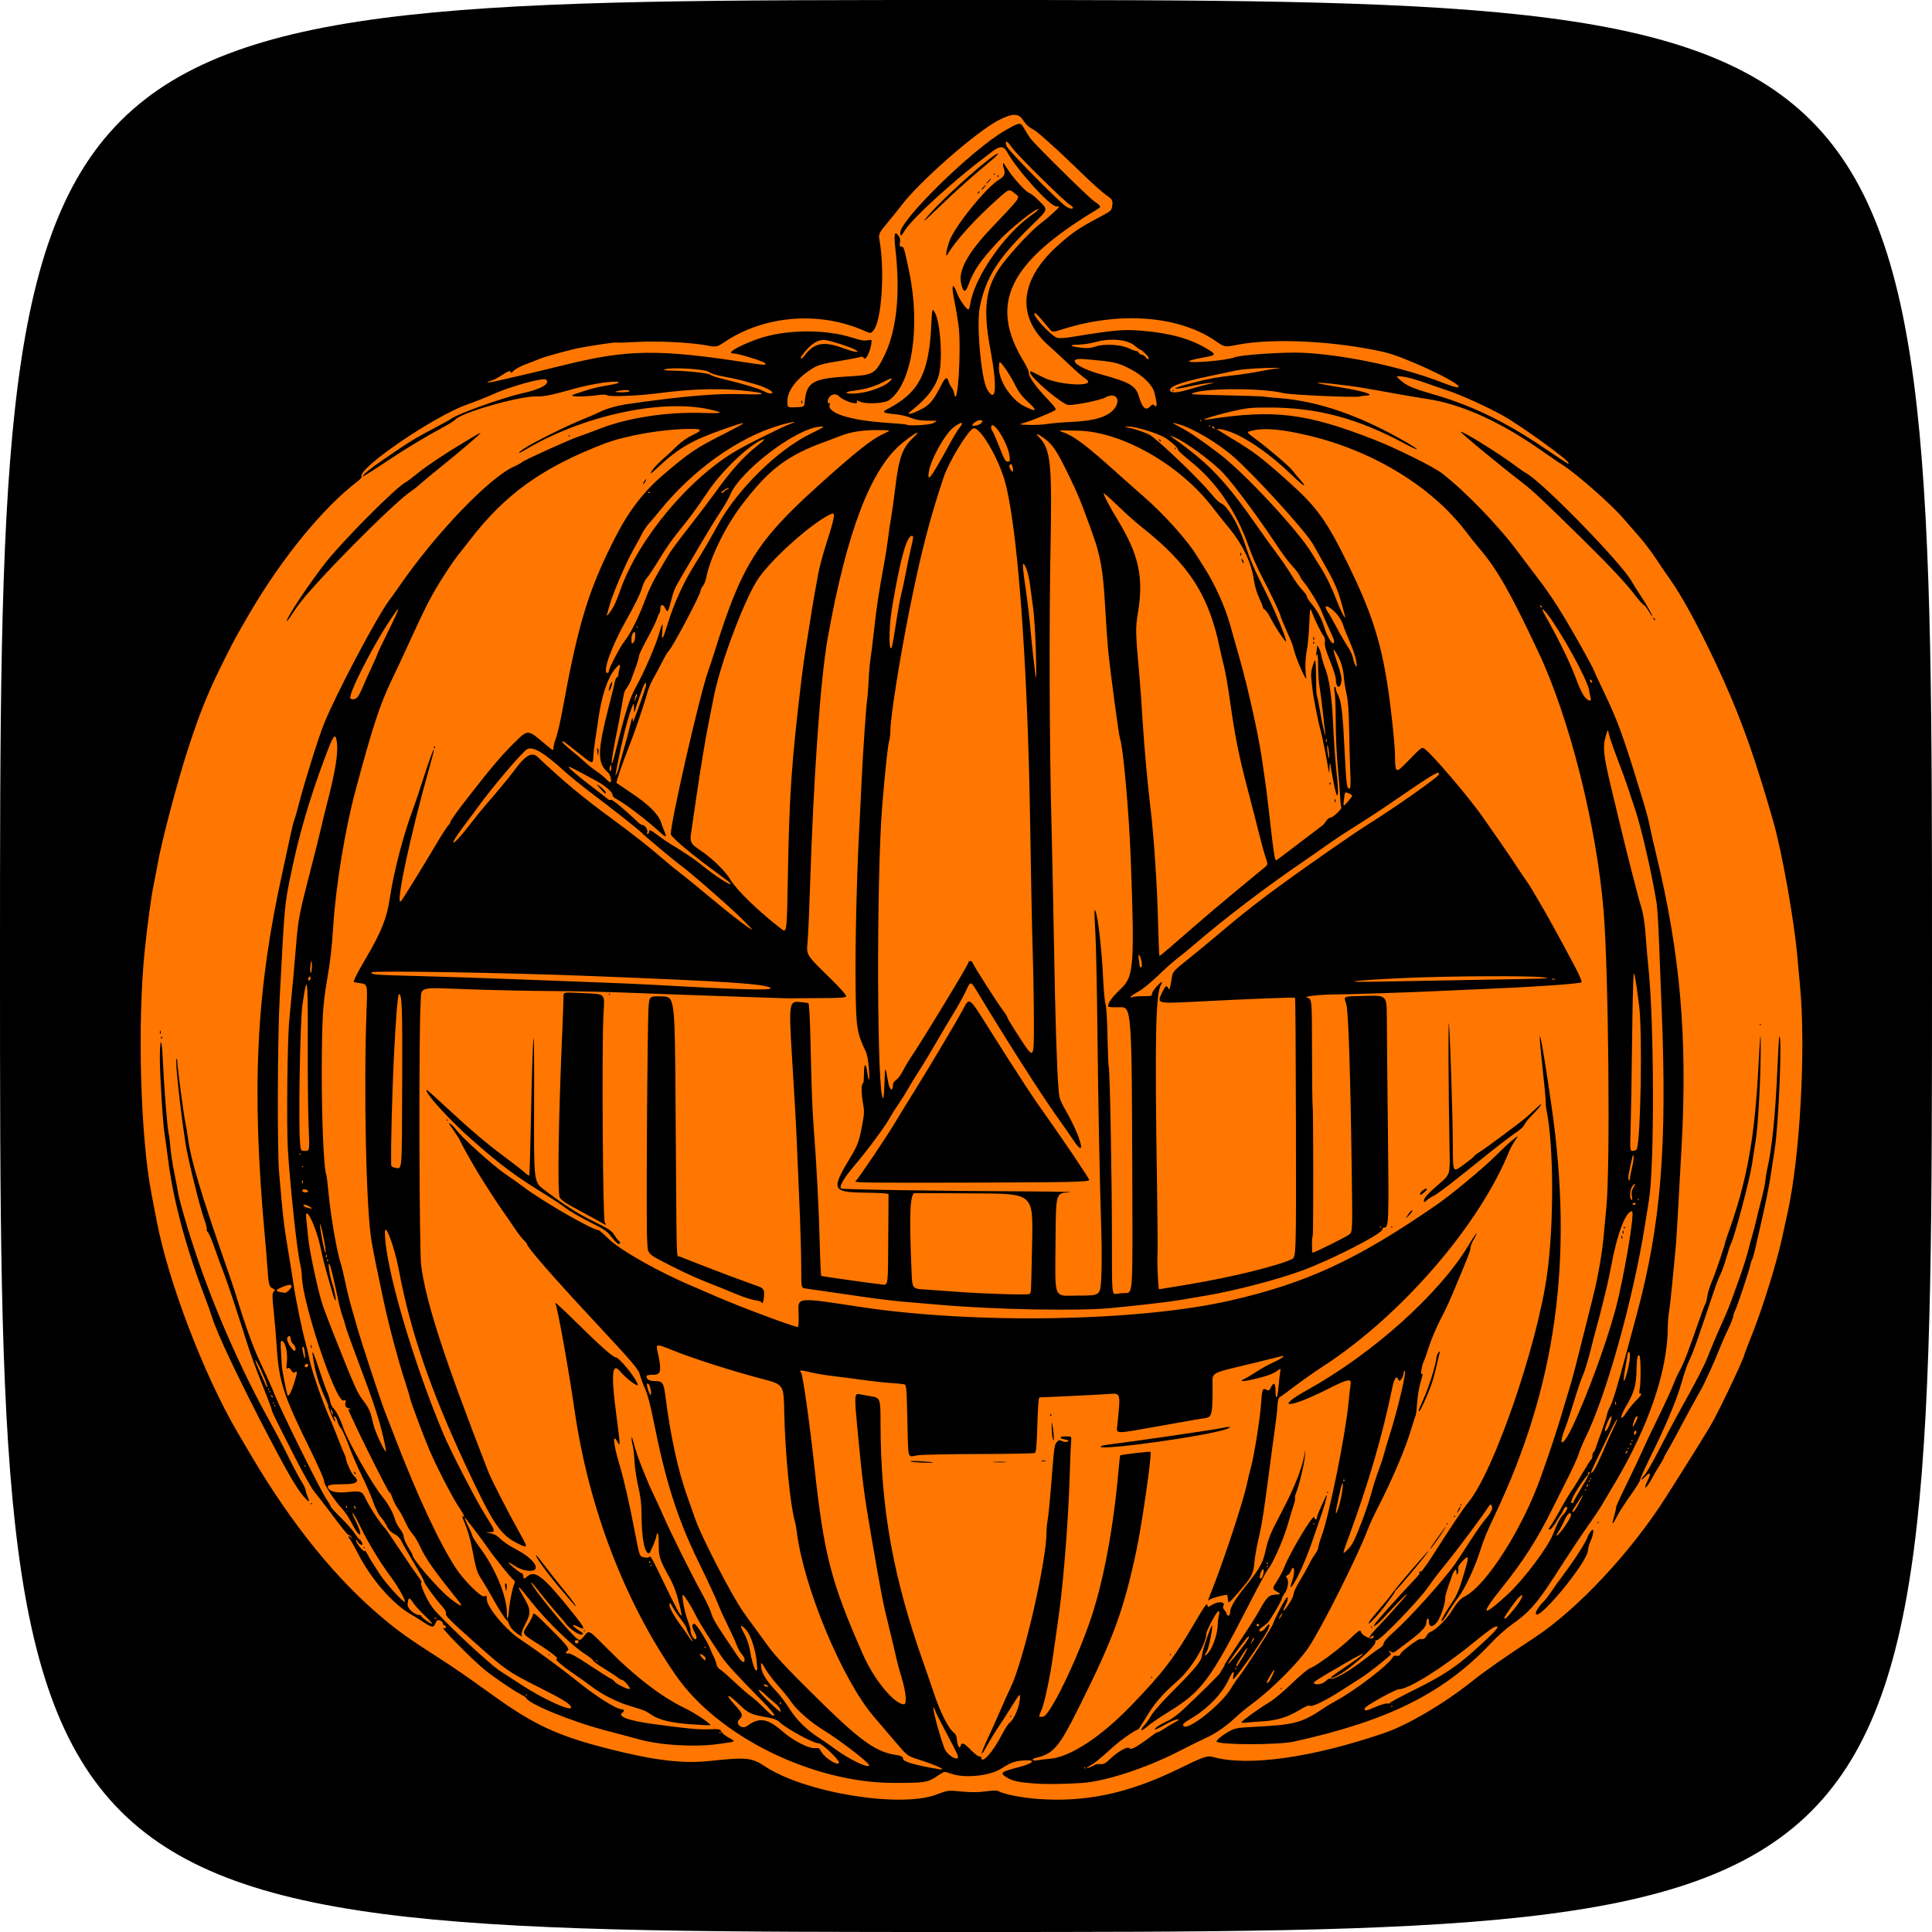
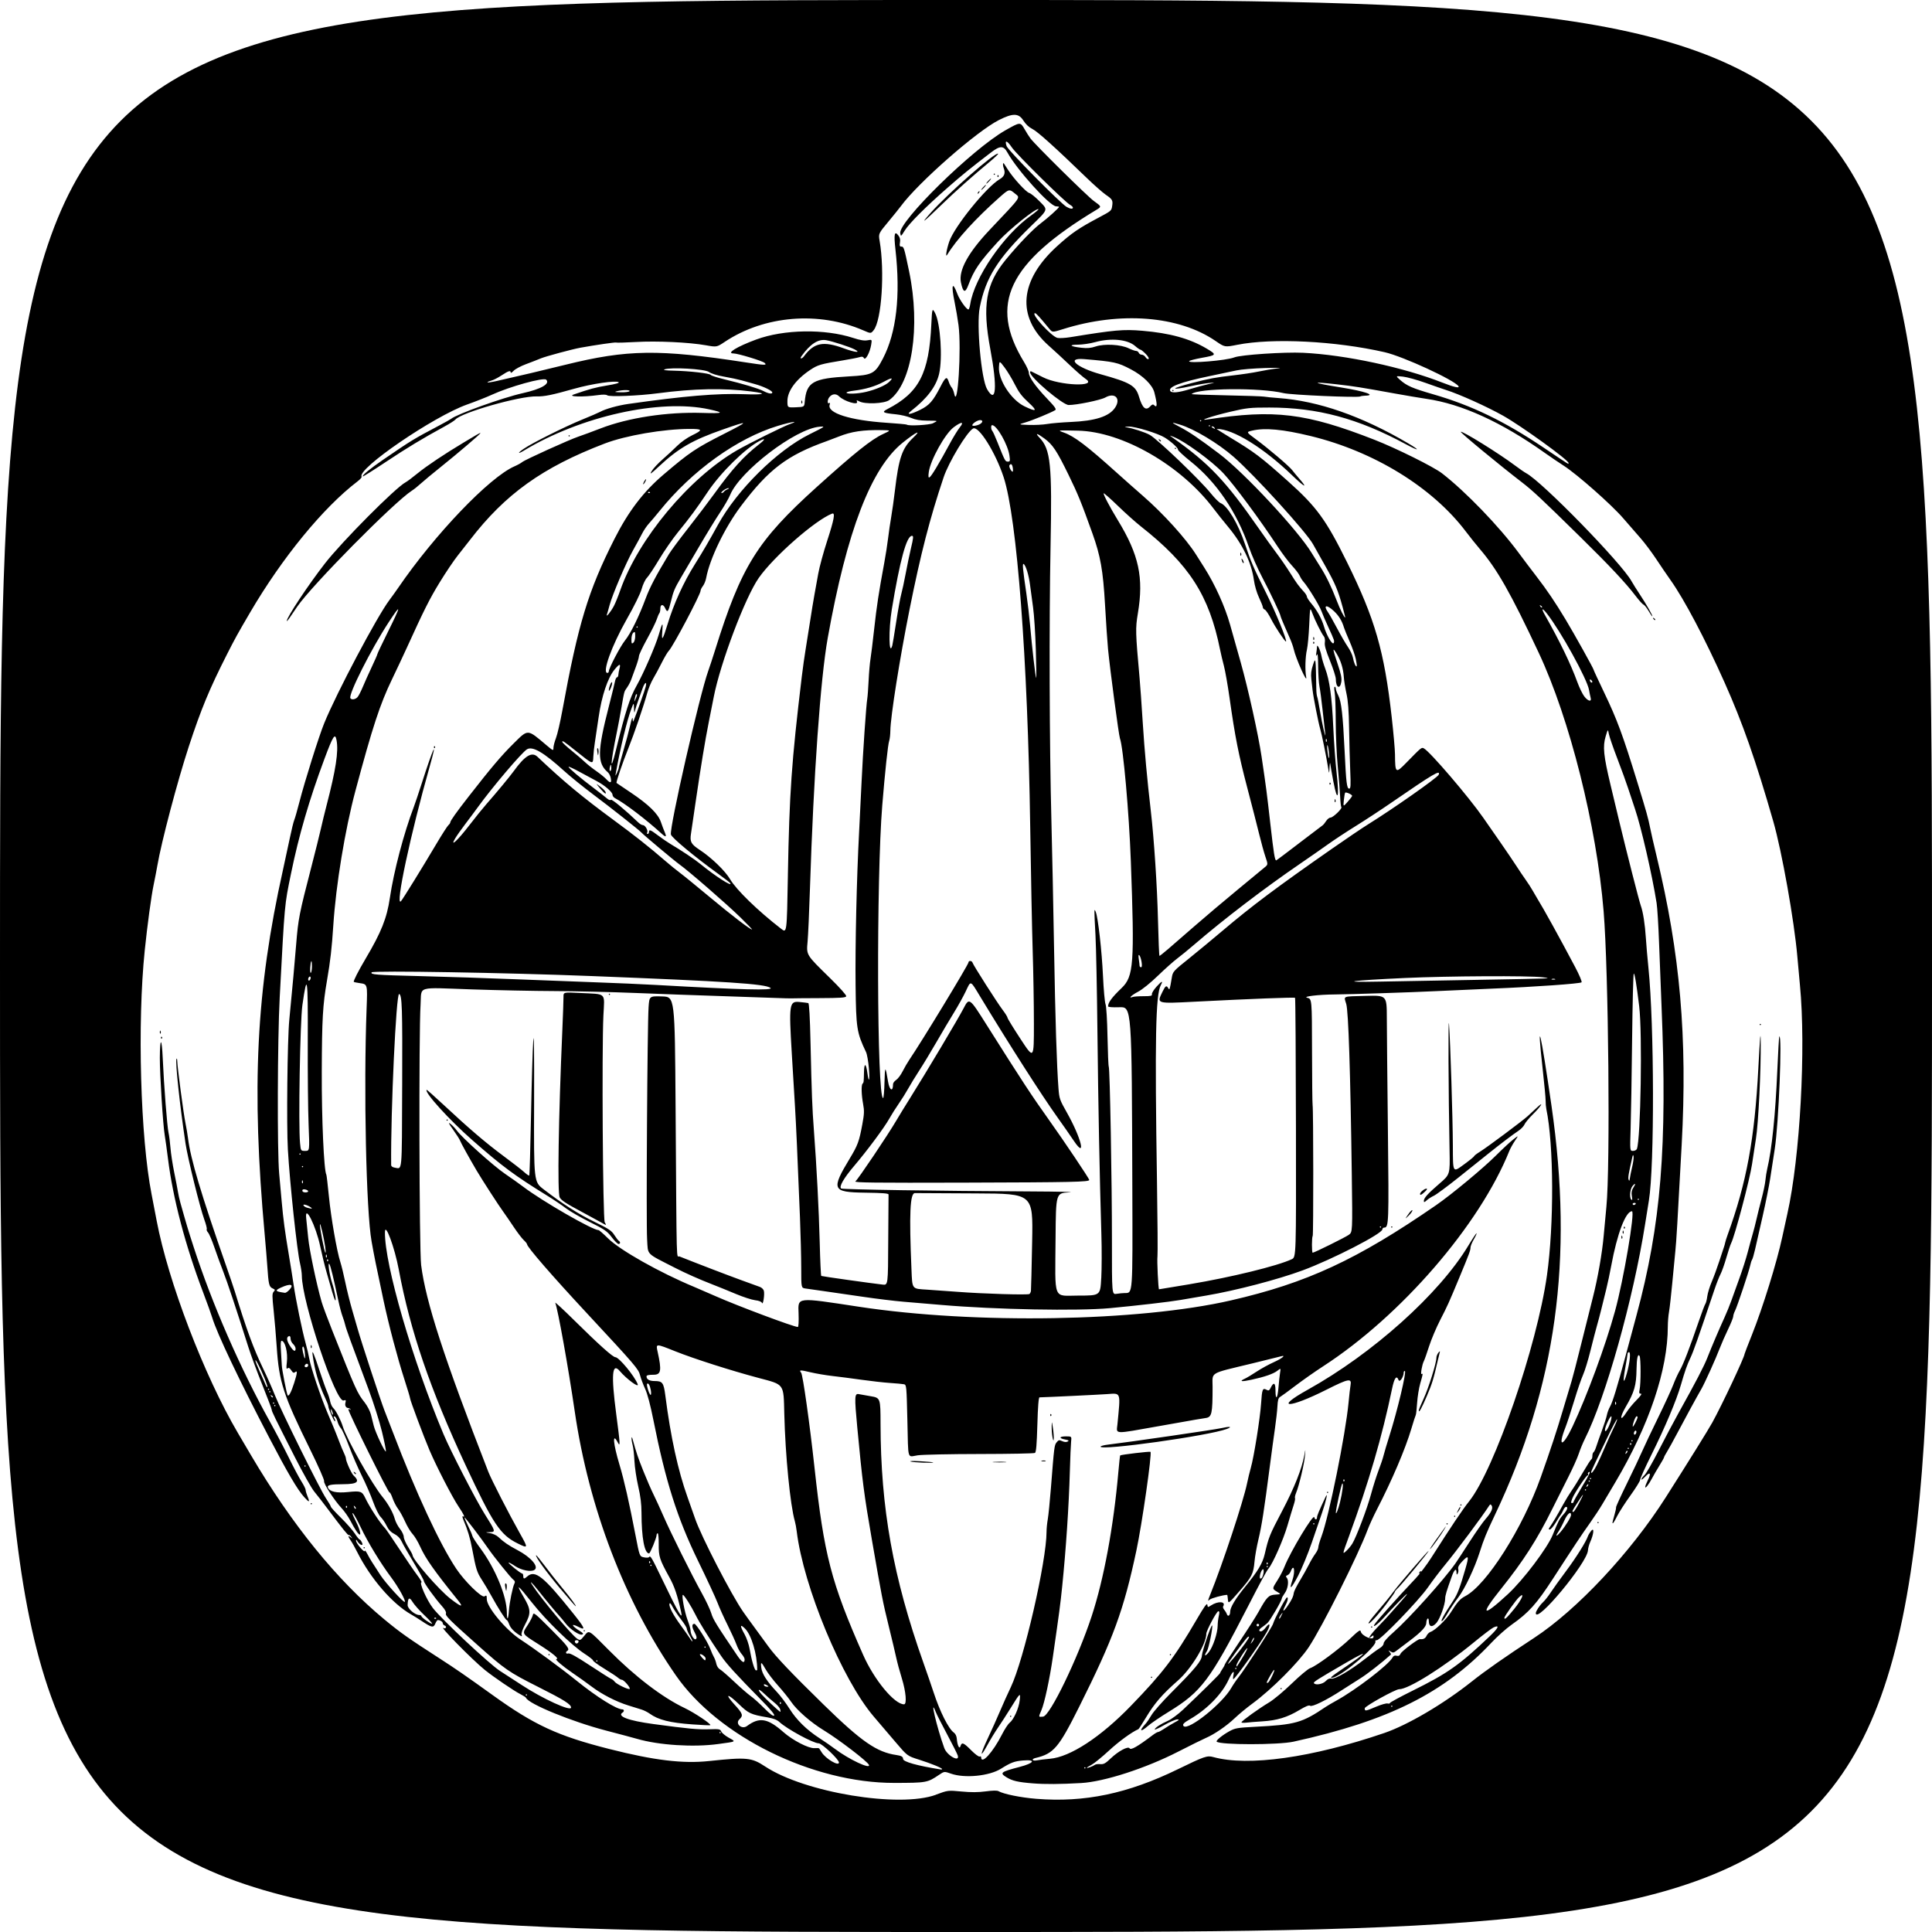
<svg xmlns="http://www.w3.org/2000/svg" width="500" height="500" viewBox="0 0 132.292 132.292" version="1.1" id="svg5">
  <defs id="defs2" />
  <g id="layer1">
-     <circle style="fill:#ff7700;fill-rule:evenodd;stroke-width:0.258;fill-opacity:1" id="path550" cx="66.146" cy="66.146" r="62.384" />
    <path style="fill:#000000;stroke-width:0.086" d="M 0,66.146 C 0,0 0,0 66.146,0 c 66.146,0 66.146,0 66.146,66.146 0,66.146 0,66.146 -66.146,66.146 C 0,132.292 0,132.292 0,66.146 Z m 64.087,56.742 c 0.826,-0.304 0.826,-0.304 1.753,-0.216 0.662,0.063 1.136,0.06 1.656,-0.009 0.472,-0.063 0.78,-0.068 0.873,-0.015 0.354,0.202 1.53,0.44 2.599,0.525 3.304,0.263 6.253,-0.354 9.689,-2.028 1.818,-0.886 2.002,-0.949 2.427,-0.831 2.383,0.658 6.754,0.043 11.697,-1.645 1.616,-0.552 4.067,-1.994 5.999,-3.53 0.93,-0.739 2.28,-1.684 4.269,-2.986 2.937,-1.924 6.605,-5.839 9.009,-9.617 1.574,-2.473 2.907,-4.617 3.188,-5.125 0.669,-1.212 2.211,-4.489 2.211,-4.698 0,-0.027 0.228,-0.618 0.506,-1.314 0.737,-1.843 1.709,-4.975 2.076,-6.692 0.101,-0.474 0.258,-1.191 0.349,-1.593 0.871,-3.877 1.281,-11.34 0.861,-15.667 -0.044,-0.455 -0.124,-1.33 -0.177,-1.946 -0.212,-2.452 -1.059,-7.208 -1.648,-9.259 -1.205,-4.193 -2.098,-6.739 -3.339,-9.517 -1.332,-2.983 -2.758,-5.685 -3.697,-7.005 -0.225,-0.316 -0.665,-0.962 -0.978,-1.435 -0.313,-0.474 -0.796,-1.117 -1.072,-1.43 -0.276,-0.313 -0.812,-0.929 -1.191,-1.369 -0.795,-0.924 -3.151,-3.005 -4.075,-3.599 -0.347,-0.223 -0.928,-0.617 -1.292,-0.876 -2.962,-2.106 -5.687,-3.349 -8.112,-3.701 -0.403,-0.058 -1.372,-0.222 -2.153,-0.363 -2.408,-0.436 -2.762,-0.492 -3.962,-0.629 -1.872,-0.213 -1.745,-0.11 0.258,0.21 1.643,0.263 2.474,0.548 1.653,0.567 -0.132,0.003 -0.277,0.027 -0.322,0.052 -0.168,0.096 -4.73,-0.102 -5.25,-0.228 -1.612,-0.389 -5.887,-0.345 -6.297,0.065 -0.022,0.022 1.037,0.061 2.354,0.086 1.316,0.026 2.49,0.066 2.608,0.089 0.118,0.023 0.564,0.068 0.99,0.098 2.72,0.196 5.686,1.229 8.851,3.085 0.907,0.532 0.794,0.577 -0.159,0.063 -3.262,-1.758 -6.03,-2.499 -9.321,-2.499 -1.331,3.46e-4 -1.531,0.022 -2.687,0.292 -1.229,0.287 -2.247,0.631 -1.55,0.524 4.571,-0.705 6.747,-0.441 11.431,1.389 1.497,0.585 4.055,1.855 4.628,2.299 1.611,1.247 3.901,3.62 5.238,5.429 0.321,0.434 0.867,1.158 1.214,1.608 0.735,0.955 1.29,1.774 2.01,2.971 0.592,0.984 1.92,3.366 1.92,3.445 0,0.029 0.329,0.739 0.73,1.577 0.881,1.838 1.266,2.88 2.267,6.132 0.619,2.009 0.746,2.465 0.878,3.144 0.055,0.284 0.251,1.137 0.434,1.895 1.619,6.694 2.118,12.431 1.721,19.766 -0.297,5.49 -0.362,6.578 -0.433,7.278 -0.043,0.426 -0.14,1.434 -0.215,2.239 -0.075,0.805 -0.174,1.675 -0.219,1.932 -0.046,0.257 -0.083,0.708 -0.083,1.001 0,2.968 -1.282,6.773 -3.596,10.675 -0.309,0.521 -0.711,1.199 -0.893,1.507 -0.182,0.308 -0.565,0.889 -0.852,1.292 -0.583,0.82 -1.021,1.479 -2.518,3.79 -1.122,1.731 -1.665,2.337 -2.834,3.157 -0.363,0.255 -0.983,0.807 -1.378,1.228 -3.238,3.447 -7.044,5.352 -13.551,6.782 -1.056,0.232 -5.037,0.231 -5.269,-0.001 -0.071,-0.071 0.39,-0.447 0.873,-0.713 0.39,-0.214 0.54,-0.24 1.754,-0.303 2.781,-0.144 3.218,-0.267 4.839,-1.364 0.118,-0.08 0.448,-0.274 0.732,-0.43 1.338,-0.735 3.577,-2.453 3.841,-2.946 0.065,-0.121 0.148,-0.158 0.281,-0.125 0.139,0.035 0.211,-0.003 0.273,-0.143 0.075,-0.171 1.191,-1.011 1.322,-0.995 0.227,0.028 0.373,-0.045 0.456,-0.227 0.054,-0.118 0.179,-0.239 0.278,-0.271 0.302,-0.096 1.077,-0.843 1.385,-1.335 0.443,-0.708 0.637,-0.928 0.98,-1.105 1.46,-0.757 3.937,-4.655 5.176,-8.143 0.68,-1.916 1.11,-3.218 1.52,-4.608 0.259,-0.876 0.526,-1.768 0.594,-1.981 0.068,-0.213 0.373,-1.395 0.679,-2.627 0.306,-1.232 0.656,-2.631 0.779,-3.11 0.331,-1.294 0.636,-3.033 0.738,-4.205 0.049,-0.571 0.133,-1.465 0.185,-1.986 0.274,-2.738 0.148,-16.129 -0.189,-20.24 -0.481,-5.849 -2.32,-13.177 -4.443,-17.699 -1.919,-4.089 -2.847,-5.724 -4.032,-7.106 -0.244,-0.284 -0.678,-0.827 -0.965,-1.206 -2.288,-3.021 -6.28,-5.475 -10.621,-6.531 -1.902,-0.462 -3.13,-0.577 -3.997,-0.373 -0.423,0.099 -0.423,0.099 0.215,0.569 0.881,0.648 2.305,1.858 2.518,2.139 0.097,0.128 0.302,0.375 0.455,0.549 0.659,0.749 0.415,0.647 -0.45,-0.186 -1.973,-1.902 -4.057,-3.187 -5.171,-3.187 -0.032,0 0.364,0.255 0.881,0.566 1.713,1.032 2.109,1.331 3.998,3.018 1.959,1.75 2.611,2.646 4.043,5.548 1.914,3.881 2.548,6.079 3.059,10.61 0.12,1.067 0.221,2.206 0.224,2.532 0.011,1.317 0.039,1.338 0.77,0.59 1.053,-1.077 1.047,-1.073 1.212,-0.985 0.42,0.225 3.071,3.322 4.053,4.734 0.214,0.308 0.735,1.057 1.158,1.665 0.423,0.608 0.924,1.347 1.114,1.642 0.189,0.295 0.48,0.727 0.646,0.959 0.166,0.232 0.379,0.563 0.474,0.735 0.095,0.172 0.242,0.425 0.328,0.562 0.411,0.659 1.512,2.654 2.579,4.67 0.291,0.551 0.483,1.007 0.441,1.049 -0.096,0.093 -3.204,0.313 -6.104,0.431 -1.232,0.05 -2.995,0.129 -3.919,0.175 -1.56,0.078 -5.807,0.217 -6.89,0.225 -1.114,0.008 -2.219,0.142 -1.873,0.226 0.323,0.079 0.323,0.079 0.33,3.623 0.004,1.949 0.021,3.622 0.039,3.716 0.056,0.299 0.063,8.921 0.007,8.976 -0.067,0.068 -0.07,1.144 -0.002,1.144 0.108,0 2.227,-1.049 2.472,-1.224 0.26,-0.185 0.26,-0.185 0.207,-4.11 -0.095,-7.078 -0.229,-11.191 -0.38,-11.7 -0.169,-0.567 -0.309,-0.51 1.354,-0.553 1.421,-0.037 1.421,-0.037 1.425,1.519 0.002,0.856 0.036,4.327 0.074,7.714 0.072,6.3 0.059,6.632 -0.249,6.632 -0.072,0 -0.131,0.056 -0.131,0.123 0,0.294 -3.404,2.045 -5.458,2.807 -1.683,0.624 -4.589,1.384 -6.584,1.721 -0.601,0.102 -1.406,0.239 -1.788,0.306 -0.716,0.125 -2.996,0.389 -4.817,0.559 -2.216,0.206 -7.834,0.099 -11.541,-0.219 -0.805,-0.069 -1.968,-0.168 -2.584,-0.218 -0.616,-0.051 -1.895,-0.207 -2.842,-0.347 -0.947,-0.14 -2.149,-0.314 -2.67,-0.387 -0.521,-0.073 -1.073,-0.152 -1.227,-0.175 -0.28,-0.042 -0.28,-0.042 -0.281,-1.395 -4.38e-4,-0.744 -0.039,-2.302 -0.086,-3.463 -0.18,-4.459 -0.262,-6.292 -0.342,-7.622 -0.045,-0.758 -0.145,-2.405 -0.221,-3.66 -0.199,-3.3 -0.165,-3.54 0.506,-3.479 0.292,0.027 0.573,0.061 0.625,0.076 0.063,0.019 0.114,0.92 0.156,2.77 0.078,3.462 0.116,4.439 0.226,5.886 0.188,2.48 0.349,5.565 0.402,7.733 0.031,1.245 0.078,2.278 0.106,2.295 0.047,0.029 3.398,0.501 4.206,0.593 0.366,0.042 0.366,0.042 0.379,-3.008 0.007,-1.677 0.017,-3.098 0.022,-3.157 0.006,-0.082 -0.383,-0.113 -1.628,-0.13 -2.241,-0.031 -2.316,-0.203 -1.02,-2.353 0.542,-0.899 0.636,-1.155 0.854,-2.334 0.131,-0.708 0.139,-0.918 0.052,-1.388 -0.116,-0.628 -0.134,-1.292 -0.037,-1.388 0.081,-0.081 0.084,-0.1 0.098,-0.804 0.014,-0.656 0.14,-0.609 0.235,0.088 0.101,0.742 0.169,0.498 0.098,-0.353 -0.038,-0.458 -0.124,-0.949 -0.192,-1.091 -0.636,-1.334 -0.683,-1.631 -0.717,-4.565 -0.032,-2.733 0.074,-7.359 0.241,-10.508 0.048,-0.9 0.125,-2.45 0.17,-3.445 0.092,-2.001 0.317,-5.283 0.389,-5.683 0.025,-0.141 0.067,-0.703 0.093,-1.249 0.026,-0.546 0.083,-1.205 0.127,-1.466 0.044,-0.261 0.158,-1.19 0.254,-2.065 0.168,-1.534 0.315,-2.504 0.69,-4.524 0.097,-0.521 0.214,-1.277 0.262,-1.679 0.047,-0.403 0.144,-1.062 0.214,-1.464 0.07,-0.403 0.186,-1.226 0.257,-1.831 0.26,-2.205 0.491,-2.874 1.236,-3.582 0.643,-0.611 0.212,-0.409 -0.708,0.331 -2.167,1.744 -3.821,6.051 -5.131,13.368 -0.499,2.785 -0.969,9.409 -1.218,17.164 -0.05,1.563 -0.123,3.191 -0.161,3.617 -0.085,0.948 -0.121,0.889 1.532,2.507 0.684,0.67 1.137,1.178 1.113,1.249 -0.032,0.097 -0.387,0.121 -1.841,0.127 -0.991,0.004 -1.859,0.011 -1.93,0.017 -0.071,0.005 -0.556,-0.008 -1.077,-0.029 -0.521,-0.021 -2.188,-0.078 -3.703,-0.127 -1.516,-0.048 -4.132,-0.143 -5.814,-0.211 -1.682,-0.068 -4.201,-0.128 -5.598,-0.133 -1.397,-0.005 -3.936,-0.056 -5.641,-0.114 -3.917,-0.133 -3.457,-0.269 -3.543,1.052 -0.125,1.896 -0.092,16.799 0.039,17.827 0.322,2.525 1.565,6.352 4.595,14.14 0.213,0.549 1.423,2.909 2.157,4.21 0.591,1.048 0.588,1.067 -0.14,0.709 -1.195,-0.588 -1.687,-1.327 -3.564,-5.35 -2.425,-5.197 -3.799,-9.218 -4.577,-13.393 -0.285,-1.529 -0.943,-3.305 -0.95,-2.565 -0.022,2.207 1.874,8.743 4.011,13.824 0.487,1.158 2.209,4.498 2.818,5.467 0.763,1.213 0.767,1.228 0.338,1.243 -0.323,0.011 -0.323,0.011 0.028,0.068 0.193,0.032 0.445,0.147 0.56,0.256 0.373,0.354 0.714,0.588 1.329,0.911 0.918,0.482 1.475,1.133 1.155,1.349 -0.235,0.159 -0.898,0.028 -1.326,-0.26 -0.225,-0.152 -0.426,-0.26 -0.446,-0.239 -0.046,0.046 0.827,0.747 0.93,0.747 0.041,0 0.075,0.077 0.075,0.172 0,0.207 0.066,0.217 0.262,0.039 0.542,-0.49 1.119,-0.029 3.153,2.516 0.807,1.01 0.883,1.196 0.384,0.938 -0.566,-0.293 -0.512,-0.093 0.074,0.272 0.242,0.151 0.272,0.197 0.155,0.242 -0.18,0.069 -0.815,-0.356 -1.12,-0.75 -0.122,-0.157 -0.293,-0.365 -0.381,-0.461 -0.301,-0.33 -1.026,-1.203 -1.483,-1.784 -0.464,-0.591 -0.675,-0.775 -0.393,-0.345 0.603,0.922 2.659,3.375 3.035,3.621 0.207,0.136 0.22,0.131 0.481,-0.18 0.358,-0.426 0.249,-0.489 1.721,0.995 1.775,1.79 3.645,3.216 5.161,3.936 0.663,0.315 1.837,1.098 1.76,1.175 -0.017,0.017 -0.567,-0.007 -1.222,-0.054 -1.551,-0.111 -2.337,-0.309 -2.932,-0.738 -0.142,-0.102 -0.394,-0.229 -0.56,-0.28 -0.166,-0.052 -0.573,-0.178 -0.904,-0.281 -0.829,-0.257 -1.806,-0.759 -2.5,-1.284 -0.32,-0.242 -0.915,-0.667 -1.323,-0.944 -0.683,-0.464 -1.244,-0.949 -1.098,-0.949 0.224,0 -0.256,-0.399 -1.186,-0.988 -1.227,-0.777 -1.188,-0.71 -0.779,-1.34 0.168,-0.259 0.327,-0.569 0.352,-0.689 0.042,-0.203 0.13,-0.134 1.244,0.982 1.148,1.15 1.304,1.357 1.113,1.476 -0.149,0.092 -0.093,0.229 0.072,0.177 0.109,-0.035 0.572,0.222 1.481,0.822 0.727,0.48 1.383,0.894 1.456,0.922 0.074,0.027 0.178,0.112 0.233,0.188 0.122,0.169 0.956,0.569 1.031,0.495 0.073,-0.073 -0.396,-0.621 -0.532,-0.622 -0.06,-8.6e-4 -0.18,-0.065 -0.267,-0.143 -0.087,-0.078 -0.507,-0.355 -0.934,-0.616 -0.426,-0.261 -0.775,-0.514 -0.775,-0.563 0,-0.049 -0.262,-0.257 -0.581,-0.463 -0.881,-0.567 -2.623,-2.262 -3.613,-3.517 -0.989,-1.253 -1.132,-1.345 -0.553,-0.357 0.492,0.84 0.506,1.093 0.098,1.86 -0.181,0.341 -0.278,0.622 -0.244,0.71 0.042,0.109 0.025,0.128 -0.066,0.076 -0.398,-0.228 -0.685,-0.513 -0.78,-0.777 -0.06,-0.166 -0.136,-0.301 -0.17,-0.301 -0.073,0 -0.611,-0.846 -1.052,-1.654 -0.173,-0.318 -0.467,-0.812 -0.652,-1.098 -0.341,-0.527 -0.402,-0.723 -0.664,-2.114 -0.143,-0.761 -0.308,-1.311 -0.59,-1.967 -0.078,-0.182 -0.101,-0.306 -0.051,-0.275 0.179,0.11 0.084,-0.104 -0.296,-0.671 -0.429,-0.64 -1.5,-2.717 -1.984,-3.848 -0.386,-0.902 -1.333,-3.434 -1.334,-3.565 -3.46e-4,-0.053 -0.176,-0.638 -0.39,-1.301 -0.475,-1.47 -1.07,-3.723 -1.425,-5.391 -0.55,-2.59 -0.615,-2.908 -0.818,-4.04 -0.373,-2.071 -0.551,-10.424 -0.341,-15.977 0.062,-1.642 0.063,-1.639 -0.462,-1.712 -0.209,-0.029 -0.396,-0.068 -0.415,-0.088 -0.046,-0.046 0.31,-0.745 0.805,-1.581 1.079,-1.823 1.46,-2.776 1.666,-4.176 0.266,-1.809 0.953,-4.417 1.639,-6.224 0.09,-0.237 0.325,-0.934 0.522,-1.55 0.806,-2.513 1.136,-3.23 0.569,-1.234 -1.313,4.621 -2.392,9.679 -1.973,9.244 0.114,-0.118 1.473,-2.316 2.378,-3.845 0.41,-0.694 0.804,-1.309 0.874,-1.367 0.07,-0.058 0.128,-0.145 0.128,-0.192 0,-0.102 0.417,-0.689 1.24,-1.745 1.565,-2.007 2.256,-2.824 3.092,-3.65 1.011,-1 0.926,-1.004 2.235,0.101 0.48,0.405 0.495,0.411 0.495,0.197 0,-0.121 0.078,-0.424 0.174,-0.673 0.096,-0.249 0.291,-1.093 0.434,-1.874 1.087,-5.951 1.77,-8.201 3.568,-11.756 0.956,-1.89 1.981,-3.235 3.36,-4.409 1.807,-1.538 2.195,-1.799 4.155,-2.794 1.752,-0.889 1.738,-0.936 -0.09,-0.295 -2.085,0.731 -3.034,1.277 -4.348,2.503 -0.598,0.558 -0.684,0.615 -0.527,0.349 0.103,-0.174 0.441,-0.537 0.75,-0.807 0.31,-0.27 0.76,-0.687 1.001,-0.928 0.251,-0.251 0.684,-0.556 1.018,-0.718 0.762,-0.368 0.734,-0.439 -0.172,-0.437 -1.78,0.003 -4.368,0.448 -5.802,0.996 -4.263,1.631 -6.819,3.46 -9.243,6.615 -0.186,0.242 -0.559,0.717 -0.828,1.055 -0.269,0.338 -0.827,1.167 -1.24,1.842 -0.69,1.127 -1.066,1.877 -2.269,4.519 -0.237,0.521 -0.686,1.474 -0.996,2.119 -0.822,1.705 -1.336,3.27 -2.506,7.643 -0.71,2.652 -1.334,6.448 -1.511,9.187 -0.102,1.575 -0.201,2.445 -0.433,3.79 -0.292,1.692 -0.345,2.614 -0.358,6.244 -0.012,3.215 0.147,6.786 0.314,7.057 0.018,0.029 0.096,0.691 0.173,1.472 0.146,1.479 0.548,3.782 0.787,4.514 0.076,0.234 0.229,0.86 0.339,1.392 0.11,0.532 0.324,1.387 0.474,1.901 0.15,0.513 0.311,1.069 0.357,1.235 0.242,0.87 1.586,4.959 1.851,5.635 0.169,0.43 0.433,1.111 0.586,1.514 1.58,4.144 3.196,7.624 4.326,9.316 0.578,0.866 1.746,2.009 1.933,1.892 0.142,-0.089 0.159,-0.069 0.159,0.191 0,0.547 1.304,2.109 2.313,2.77 0.987,0.646 2.776,1.959 3.844,2.821 1.372,1.107 2.724,1.954 3.123,1.957 0.129,10e-4 0.143,0.141 0.022,0.216 -0.412,0.255 0.4,0.559 2.102,0.788 2.443,0.329 3.057,0.386 3.841,0.358 0.673,-0.024 0.738,-0.012 0.811,0.154 0.044,0.099 0.269,0.287 0.501,0.417 0.524,0.294 0.573,0.264 -0.71,0.44 -1.688,0.232 -4.067,0.08 -5.555,-0.354 -0.237,-0.069 -1.186,-0.322 -2.11,-0.563 -2.359,-0.614 -5.323,-1.827 -5.499,-2.25 -0.016,-0.039 -0.191,-0.152 -0.388,-0.252 -0.426,-0.215 -1.819,-1.163 -2.425,-1.651 -0.872,-0.702 -3.273,-3.151 -2.805,-2.862 0.044,0.027 0.105,0.01 0.135,-0.039 0.03,-0.048 -0.006,-0.111 -0.08,-0.14 -0.074,-0.028 -0.135,-0.102 -0.135,-0.162 0,-0.102 -0.179,-0.215 -0.341,-0.215 -0.038,0 -0.116,0.114 -0.173,0.253 -0.121,0.291 -0.251,0.264 -0.935,-0.194 -0.205,-0.137 -0.529,-0.338 -0.719,-0.446 -1.285,-0.73 -2.779,-2.46 -3.689,-4.27 -0.153,-0.305 -0.351,-0.657 -0.44,-0.783 -0.202,-0.287 -0.207,-0.388 -0.011,-0.234 0.137,0.107 0.14,0.104 0.031,-0.035 -0.066,-0.084 -0.138,-0.135 -0.16,-0.113 -0.043,0.043 -0.413,-0.417 -1.417,-1.759 -0.337,-0.45 -0.762,-0.999 -0.946,-1.22 -0.183,-0.221 -0.783,-1.287 -1.333,-2.369 -1.399,-2.751 -1.579,-3.12 -1.579,-3.234 0,-0.055 -0.289,-0.82 -0.641,-1.699 C 17.609,93.953 17.18,92.788 17.007,92.243 16.178,89.625 15.564,87.782 15.28,87.055 15.108,86.616 14.837,85.873 14.677,85.404 14.516,84.935 14.323,84.482 14.247,84.397 c -0.076,-0.084 -0.118,-0.187 -0.092,-0.229 0.026,-0.042 -0.048,-0.337 -0.165,-0.658 -0.302,-0.832 -1.135,-4.202 -1.284,-5.197 -0.391,-2.608 -0.711,-5.58 -0.624,-5.8 0.027,-0.068 0.052,-0.002 0.055,0.147 0.011,0.429 0.432,3.611 0.562,4.24 0.065,0.314 0.144,0.784 0.176,1.045 0.172,1.405 0.894,3.822 2.598,8.699 0.257,0.734 0.526,1.529 0.599,1.766 0.82,2.664 1.273,3.897 1.943,5.296 0.284,0.593 0.645,1.407 0.801,1.81 0.398,1.022 3.101,6.484 3.504,7.079 0.183,0.27 0.332,0.527 0.332,0.571 0,0.044 0.31,0.385 0.69,0.758 0.379,0.373 0.81,0.862 0.956,1.087 0.147,0.225 0.295,0.409 0.33,0.409 0.035,0 0.108,0.098 0.163,0.218 0.119,0.26 -0.164,0.163 -0.324,-0.111 -0.068,-0.117 -0.087,-0.122 -0.087,-0.02 3.46e-4,0.071 0.134,0.284 0.298,0.474 0.167,0.194 0.297,0.289 0.298,0.217 6.92e-4,-0.07 0.082,0.027 0.181,0.215 0.185,0.353 0.32,0.571 0.904,1.46 0.361,0.55 1.583,1.887 1.656,1.814 0.081,-0.081 -0.445,-1.027 -0.935,-1.681 -0.717,-0.956 -1.608,-2.421 -2.073,-3.407 -0.226,-0.478 -0.47,-0.92 -0.543,-0.98 -0.074,-0.062 -0.019,0.113 0.126,0.394 0.294,0.574 0.451,1.064 0.342,1.064 -0.094,0 -0.326,-0.342 -0.641,-0.947 -0.136,-0.261 -0.409,-0.65 -0.608,-0.865 -0.518,-0.562 -1.251,-1.698 -1.193,-1.849 0.027,-0.07 -0.405,-1.048 -0.96,-2.173 -1.832,-3.716 -2.125,-4.614 -2.283,-6.998 -0.049,-0.734 -0.143,-1.858 -0.211,-2.497 -0.107,-1.012 -0.107,-1.18 0.002,-1.299 0.11,-0.122 0.101,-0.148 -0.083,-0.232 -0.232,-0.106 -0.27,-0.266 -0.355,-1.527 -0.029,-0.426 -0.107,-1.376 -0.174,-2.11 -0.922,-10.114 -0.59,-16.78 1.248,-25.02 0.148,-0.663 0.362,-1.654 0.475,-2.201 0.113,-0.547 0.247,-1.09 0.296,-1.206 0.05,-0.116 0.21,-0.676 0.356,-1.244 0.368,-1.429 1.334,-4.499 1.695,-5.383 0.853,-2.093 3.618,-7.315 4.468,-8.44 0.161,-0.213 0.425,-0.581 0.587,-0.818 2.508,-3.669 6.254,-7.585 7.974,-8.336 0.213,-0.093 0.45,-0.224 0.527,-0.29 0.178,-0.156 3.242,-1.544 3.866,-1.751 0.261,-0.087 0.939,-0.337 1.507,-0.557 1.899,-0.733 4.549,-1.136 6.968,-1.06 1.44,0.046 1.545,-0.009 0.47,-0.244 -3.369,-0.738 -8.799,0.47 -12.691,2.823 -0.452,0.273 -0.446,0.169 0.008,-0.137 0.614,-0.413 2.82,-1.513 3.997,-1.992 0.545,-0.222 1.087,-0.456 1.206,-0.521 0.371,-0.203 1.221,-0.442 1.938,-0.544 3.805,-0.542 6.107,-0.736 7.902,-0.667 1.413,0.054 1.674,-0.04 0.517,-0.188 -1.885,-0.241 -3.922,-0.201 -6.395,0.125 -1.324,0.175 -3.322,0.256 -3.464,0.141 -0.071,-0.057 -0.293,-0.063 -0.623,-0.017 -1.046,0.145 -2.137,0.118 -1.674,-0.042 1.097,-0.379 1.495,-0.487 2.271,-0.614 0.586,-0.096 0.876,-0.177 0.804,-0.225 -0.204,-0.135 -1.831,0.104 -3.041,0.446 -1.518,0.429 -2.056,0.539 -2.564,0.524 -1.163,-0.035 -5.18,1.11 -5.577,1.589 -0.057,0.069 -0.4,0.286 -0.761,0.483 -1.496,0.815 -2.548,1.451 -4.004,2.42 -0.846,0.563 -1.553,1.008 -1.571,0.99 -0.068,-0.068 0.5,-0.536 1.402,-1.153 1.938,-1.327 2.056,-1.399 3.86,-2.353 0.379,-0.2 0.729,-0.397 0.779,-0.437 0.403,-0.329 3.541,-1.454 4.907,-1.759 1.273,-0.285 1.892,-0.641 1.608,-0.924 -0.174,-0.174 -2.512,0.474 -3.72,1.031 -0.355,0.164 -1.119,0.465 -1.697,0.67 -2.293,0.813 -7.551,4.41 -7.222,4.941 0.025,0.041 -0.099,0.185 -0.276,0.32 -2.348,1.789 -5.165,5.226 -7.366,8.989 -0.858,1.466 -1.034,1.785 -1.57,2.842 -1.213,2.391 -1.779,3.758 -2.623,6.33 -0.775,2.363 -1.877,6.537 -2.151,8.145 -0.052,0.305 -0.168,0.903 -0.257,1.329 -0.158,0.753 -0.425,2.724 -0.607,4.479 -0.516,4.987 -0.295,12.829 0.469,16.709 0.065,0.332 0.221,1.142 0.346,1.802 0.79,4.17 3.25,10.602 5.553,14.519 0.348,0.592 0.753,1.28 0.9,1.529 2.821,4.784 5.888,8.561 9.136,11.252 1.088,0.902 1.656,1.303 3.792,2.679 1.086,0.7 1.838,1.22 3.615,2.498 2.866,2.063 4.476,2.807 8.012,3.702 3.067,0.777 5.017,1.012 6.813,0.822 2.596,-0.274 2.912,-0.243 3.846,0.373 2.704,1.785 9.187,2.857 11.699,1.934 z m 6.636,-0.774 c -1.014,-0.08 -1.4,-0.169 -1.8,-0.414 -0.492,-0.303 -0.407,-0.371 0.882,-0.708 1.023,-0.267 1.163,-0.523 0.243,-0.445 -0.591,0.05 -0.824,0.138 -1.507,0.565 -0.803,0.502 -2.484,0.668 -3.422,0.338 -0.46,-0.162 -0.46,-0.162 -0.83,0.088 -0.785,0.53 -0.85,0.541 -3.053,0.545 -5.587,0.009 -12.049,-3.172 -14.956,-7.361 -3.504,-5.05 -5.958,-11.455 -6.925,-18.074 -0.439,-3.004 -1.146,-6.95 -1.333,-7.438 -0.029,-0.076 0.561,0.469 1.311,1.21 1.669,1.649 2.63,2.511 2.802,2.511 0.247,0 1.32,1.297 1.53,1.85 0.11,0.289 -0.751,-0.345 -1.232,-0.907 -0.522,-0.609 -0.592,0.255 -0.24,2.935 0.283,2.151 0.29,2.301 0.095,1.936 -0.369,-0.689 -0.302,0.105 0.129,1.542 0.317,1.054 0.668,2.6 1.097,4.829 0.281,1.461 0.281,1.461 0.582,1.522 0.172,0.035 0.323,0.025 0.352,-0.022 0.081,-0.13 0.182,0.041 0.85,1.432 1.158,2.413 1.483,2.976 1.338,2.319 -0.258,-1.163 -0.446,-1.719 -0.8,-2.362 -0.673,-1.221 -0.737,-1.418 -0.73,-2.261 0.003,-0.414 -0.028,-0.754 -0.071,-0.754 -0.042,0 -0.077,0.058 -0.077,0.128 0,0.185 -0.437,1.25 -0.513,1.25 -0.317,0 -0.516,-1.069 -0.519,-2.784 -10e-4,-0.599 -0.066,-1.126 -0.224,-1.809 -0.122,-0.529 -0.239,-1.31 -0.259,-1.734 -0.02,-0.424 -0.075,-0.909 -0.121,-1.077 -0.047,-0.168 -0.081,-0.383 -0.076,-0.477 0.005,-0.116 0.032,-0.087 0.079,0.086 0.24,0.879 0.359,1.231 0.728,2.156 0.226,0.567 0.537,1.282 0.69,1.59 0.153,0.308 0.456,0.967 0.672,1.464 0.503,1.157 1.954,4.072 2.634,5.293 0.289,0.519 0.585,1.149 0.658,1.399 0.119,0.41 0.345,0.776 1.78,2.892 0.321,0.473 0.501,0.565 0.501,0.256 0,-0.077 -0.091,-0.24 -0.201,-0.361 -0.111,-0.121 -0.271,-0.414 -0.357,-0.651 -0.086,-0.237 -0.364,-0.847 -0.618,-1.357 -0.254,-0.509 -0.56,-1.188 -0.68,-1.507 -0.12,-0.32 -0.719,-1.608 -1.331,-2.864 -1.423,-2.919 -2.226,-5.45 -3.06,-9.646 -0.204,-1.025 -0.405,-1.786 -0.565,-2.134 -0.137,-0.298 -0.293,-0.718 -0.348,-0.935 -0.107,-0.424 -0.325,-0.679 -3.648,-4.253 -2.394,-2.575 -4.091,-4.531 -4.091,-4.717 0,-0.041 -0.102,-0.168 -0.226,-0.283 -0.124,-0.115 -0.433,-0.519 -0.685,-0.898 -0.252,-0.379 -0.572,-0.844 -0.71,-1.034 -0.33,-0.452 -1.452,-2.187 -1.838,-2.842 -0.499,-0.847 -1.072,-1.884 -1.133,-2.051 -0.031,-0.086 -0.241,-0.414 -0.467,-0.731 -0.31,-0.435 -0.356,-0.534 -0.187,-0.407 0.122,0.092 0.316,0.296 0.431,0.452 0.37,0.506 2.511,2.429 3.309,2.972 0.426,0.29 0.988,0.689 1.249,0.887 1.296,0.985 4.74,2.968 5.154,2.968 0.043,0 0.331,0.25 0.639,0.555 0.826,0.818 3.536,2.346 5.92,3.338 0.308,0.128 0.967,0.413 1.464,0.634 1.499,0.664 5.348,2.105 5.622,2.105 0.05,0 0.07,-0.37 0.051,-0.926 -0.039,-1.137 -0.199,-1.119 4.145,-0.458 7.927,1.206 19.134,1.015 25.451,-0.434 5.213,-1.196 8.648,-2.789 14.057,-6.522 1.062,-0.732 3.239,-2.54 4.116,-3.417 0.426,-0.426 0.948,-0.911 1.16,-1.077 0.384,-0.301 0.384,-0.301 0.123,0.086 -0.144,0.213 -0.315,0.52 -0.379,0.682 -2.035,5.074 -7.411,11.295 -12.755,14.759 -0.55,0.356 -1.404,0.956 -1.899,1.332 -0.495,0.376 -0.968,0.722 -1.051,0.768 -0.114,0.064 -0.158,0.22 -0.179,0.638 -0.016,0.305 -0.091,0.98 -0.167,1.501 -0.076,0.521 -0.239,1.723 -0.362,2.67 -0.378,2.923 -0.548,4.014 -0.77,4.938 -0.118,0.489 -0.238,1.168 -0.268,1.507 -0.076,0.858 -0.179,1.062 -1.04,2.05 -0.757,0.869 -0.757,0.869 -0.784,0.558 -0.015,-0.171 -0.037,-0.311 -0.049,-0.311 -0.265,0 -1.085,0.224 -1.201,0.328 -0.14,0.125 -0.136,0.089 0.034,-0.331 0.86,-2.127 2.273,-6.395 2.528,-7.634 0.067,-0.324 0.182,-0.802 0.257,-1.062 0.215,-0.748 0.637,-3.397 0.704,-4.416 0.064,-0.978 0.103,-1.073 0.375,-0.927 0.142,0.076 0.187,0.054 0.282,-0.14 0.203,-0.416 0.328,-0.347 0.328,0.18 0,0.713 0.142,0.583 0.204,-0.187 0.029,-0.367 0.078,-0.82 0.108,-1.006 0.055,-0.338 0.055,-0.338 -0.177,-0.156 -0.274,0.216 -0.867,0.422 -1.789,0.622 -0.684,0.148 -0.863,0.116 -0.435,-0.079 0.13,-0.059 0.489,-0.275 0.797,-0.479 0.308,-0.204 0.841,-0.496 1.184,-0.65 0.554,-0.247 0.872,-0.512 0.474,-0.395 -0.083,0.024 -0.963,0.242 -1.957,0.483 -3.014,0.731 -2.716,0.553 -2.716,1.622 -0.001,1.816 -0.053,2.054 -0.463,2.115 -0.399,0.059 -0.46,0.07 -3.197,0.555 -3.181,0.564 -2.923,0.575 -2.855,-0.123 0.218,-2.258 0.261,-2.134 -0.712,-2.067 -0.668,0.046 -3.933,0.203 -4.623,0.222 -0.063,0.002 -0.112,0.613 -0.148,1.869 -0.04,1.375 -0.083,1.885 -0.164,1.937 -0.061,0.038 -1.758,0.071 -3.771,0.073 -2.013,0.002 -3.928,0.042 -4.255,0.089 -0.738,0.107 -0.644,0.423 -0.711,-2.402 -0.056,-2.371 -0.062,-2.429 -0.237,-2.464 -0.099,-0.02 -0.529,-0.06 -0.955,-0.088 -0.426,-0.029 -1.298,-0.126 -1.938,-0.217 -0.639,-0.091 -1.538,-0.207 -1.996,-0.259 -0.458,-0.052 -1.137,-0.167 -1.507,-0.255 -0.712,-0.17 -0.803,-0.166 -0.641,0.029 0.116,0.14 0.585,3.47 0.917,6.515 0.652,5.976 1.137,7.844 3.328,12.805 0.756,1.712 2.141,3.387 2.801,3.387 0.204,0 0.13,-0.869 -0.151,-1.777 -0.145,-0.468 -0.317,-1.102 -0.382,-1.41 -0.066,-0.308 -0.3,-1.296 -0.522,-2.196 -0.4,-1.626 -0.477,-2.02 -1.149,-5.9 -0.534,-3.083 -0.644,-3.93 -1,-7.701 -0.197,-2.09 -0.186,-2.315 0.108,-2.256 0.13,0.026 0.494,0.091 0.807,0.143 0.671,0.112 0.677,0.13 0.68,1.88 0.009,5.781 0.859,10.519 2.936,16.374 0.244,0.687 0.557,1.598 0.697,2.024 0.434,1.327 1.027,2.503 1.389,2.757 0.104,0.073 0.185,0.238 0.198,0.405 0.037,0.471 0.181,0.765 0.254,0.519 0.086,-0.29 0.212,-0.241 0.728,0.281 0.258,0.261 0.518,0.456 0.578,0.433 0.06,-0.023 0.109,-0.004 0.109,0.042 0,0.553 0.799,-0.32 1.433,-1.566 0.177,-0.348 0.409,-0.702 0.516,-0.786 0.284,-0.224 0.631,-0.995 0.691,-1.532 0.063,-0.565 0.042,-0.548 -0.62,0.522 -0.278,0.45 -0.667,1.051 -0.863,1.335 -0.196,0.284 -0.525,0.824 -0.73,1.2 -0.534,0.976 -0.514,0.688 0.034,-0.473 0.256,-0.542 0.629,-1.373 0.83,-1.847 0.201,-0.474 0.532,-1.21 0.736,-1.637 0.896,-1.873 2.451,-8.631 2.451,-10.654 0,-0.21 0.038,-0.592 0.084,-0.849 0.046,-0.257 0.143,-1.224 0.216,-2.147 0.224,-2.858 0.233,-2.928 0.392,-3.125 0.132,-0.163 0.177,-0.172 0.381,-0.079 0.15,0.068 0.282,0.077 0.374,0.026 0.113,-0.063 0.077,-0.092 -0.178,-0.14 -0.442,-0.083 -0.402,-0.213 0.066,-0.213 0.386,0 0.386,0 0.347,0.366 -0.021,0.201 -0.06,1.102 -0.085,2.002 -0.069,2.413 -0.263,5.337 -0.527,7.924 -0.122,1.198 -0.2,1.784 -0.639,4.823 -0.215,1.487 -0.569,3.138 -0.778,3.625 -0.214,0.5 -0.219,0.482 0.111,0.45 0.471,-0.045 2.374,-3.981 3.325,-6.874 0.836,-2.546 1.497,-6.111 1.827,-9.862 0.054,-0.616 0.111,-1.133 0.126,-1.149 0.051,-0.054 2.033,-0.289 2.076,-0.246 0.112,0.112 -0.575,4.92 -0.966,6.758 -0.872,4.095 -1.569,6 -3.917,10.699 -1.405,2.812 -1.744,3.209 -2.988,3.505 -0.311,0.074 -0.23,0.227 0.086,0.163 0.154,-0.031 0.561,-0.08 0.904,-0.11 1.381,-0.118 3.466,-1.481 5.534,-3.618 2.203,-2.277 2.981,-3.297 4.486,-5.878 0.54,-0.927 0.732,-1.194 0.753,-1.05 0.027,0.189 0.034,0.19 0.253,0.047 0.488,-0.32 1.04,-0.277 0.83,0.064 -0.028,0.046 0.004,0.149 0.073,0.229 0.068,0.08 0.15,0.216 0.18,0.301 0.075,0.212 0.229,0.1 0.229,-0.167 0,-0.286 0.352,-0.875 0.996,-1.668 0.917,-1.129 1.22,-1.634 1.371,-2.284 0.267,-1.149 0.327,-1.299 1.183,-2.926 0.842,-1.601 1.356,-2.893 1.527,-3.839 0.085,-0.467 0.085,-0.467 0.042,0.045 -0.046,0.554 -0.403,2.052 -0.602,2.528 -0.068,0.162 -0.103,0.326 -0.079,0.365 0.024,0.039 -0.013,0.238 -0.081,0.443 -0.069,0.205 -0.266,0.857 -0.438,1.449 -0.277,0.951 -0.987,2.565 -1.289,2.928 -0.146,0.175 -0.532,0.887 -1.426,2.627 -2.587,5.033 -3.177,5.817 -5.419,7.192 -0.579,0.355 -1.219,0.791 -1.421,0.969 -0.516,0.453 -0.625,0.35 -0.159,-0.151 0.088,-0.095 0.273,-0.365 0.41,-0.601 0.137,-0.236 0.737,-0.917 1.333,-1.514 1.673,-1.677 2.094,-2.187 2.115,-2.563 0.016,-0.296 0.638,-2.12 0.701,-2.057 0.07,0.07 -0.229,1.559 -0.35,1.744 -0.236,0.359 -0.145,0.42 0.124,0.083 0.288,-0.363 0.602,-1.306 0.605,-1.818 10e-4,-0.184 0.036,-0.481 0.077,-0.658 0.056,-0.241 0.048,-0.323 -0.033,-0.323 -0.113,0 -0.824,1.333 -0.822,1.541 0.004,0.692 -1.024,2.394 -1.925,3.187 -1.108,0.976 -1.611,1.558 -2.221,2.573 -0.248,0.413 -0.475,0.762 -0.504,0.774 -0.465,0.204 -1.324,0.83 -2.016,1.468 -0.478,0.441 -1.015,0.878 -1.192,0.971 -0.178,0.093 -0.323,0.186 -0.323,0.208 0,0.049 0.436,-0.114 0.557,-0.208 0.049,-0.038 0.213,-0.058 0.366,-0.045 0.229,0.02 0.352,-0.048 0.715,-0.394 0.522,-0.498 1.187,-0.854 1.288,-0.691 0.09,0.146 0.536,-0.109 1.603,-0.915 0.147,-0.111 0.306,-0.201 0.354,-0.201 0.048,0 0.238,-0.103 0.423,-0.228 0.184,-0.126 0.505,-0.319 0.714,-0.431 0.313,-0.167 0.343,-0.202 0.17,-0.202 -0.115,0 -0.508,0.171 -0.874,0.379 -0.366,0.209 -0.665,0.347 -0.665,0.307 0,-0.106 0.415,-0.379 0.901,-0.592 0.235,-0.103 0.7,-0.445 1.034,-0.759 1.206,-1.138 2.545,-2.461 2.545,-2.515 0,-0.03 0.067,-0.151 0.149,-0.268 0.082,-0.117 0.155,-0.253 0.162,-0.302 0.007,-0.049 0.457,-0.749 1,-1.556 0.543,-0.806 1.136,-1.735 1.318,-2.064 0.566,-1.023 0.686,-1.145 1.146,-1.175 0.402,-0.026 0.402,-0.026 0.122,-0.195 -0.347,-0.21 -0.347,-0.208 0.027,-0.792 0.169,-0.263 0.384,-0.678 0.479,-0.922 0.398,-1.02 1.988,-3.66 2.041,-3.389 0.036,0.187 0.188,0.194 0.188,0.009 0,-0.12 0.13,-0.432 0.589,-1.412 0.18,-0.384 0.027,0.304 -0.239,1.077 -0.13,0.379 -0.45,1.309 -0.71,2.067 -0.26,0.758 -0.682,1.779 -0.937,2.268 -0.47,0.902 -0.64,1.032 -0.39,0.299 0.216,-0.633 0.107,-1.187 -0.117,-0.598 -0.043,0.112 -0.143,0.229 -0.223,0.259 -0.116,0.044 -0.125,0.081 -0.043,0.18 0.157,0.189 0.082,0.746 -0.142,1.053 -0.11,0.151 -0.2,0.311 -0.2,0.357 0,0.148 -0.801,1.518 -0.984,1.683 -0.098,0.088 -0.266,0.219 -0.372,0.29 -0.221,0.148 -0.253,0.282 -0.067,0.282 0.07,0 0.211,-0.115 0.315,-0.255 0.299,-0.404 0.361,-0.209 0.09,0.282 -0.415,0.752 -2.185,3.245 -2.303,3.245 -0.028,0 -0.024,-0.121 0.009,-0.269 0.088,-0.401 -0.082,-0.242 -0.337,0.315 -0.444,0.97 -1.473,2.022 -2.632,2.691 -0.441,0.254 -0.549,0.372 -0.441,0.479 0.322,0.322 2.639,-1.532 3.257,-2.606 0.125,-0.217 0.35,-0.549 0.5,-0.738 0.46,-0.579 2.292,-3.412 2.361,-3.651 0.103,-0.355 0.874,-1.818 0.958,-1.818 0.106,0 0.053,0.249 -0.127,0.589 -0.224,0.423 -0.118,0.419 0.171,-0.006 0.288,-0.425 0.389,-0.638 0.423,-0.898 0.014,-0.102 0.197,-0.47 0.408,-0.818 0.211,-0.348 0.49,-0.845 0.621,-1.106 0.13,-0.261 0.33,-0.597 0.443,-0.748 0.113,-0.151 0.206,-0.35 0.206,-0.442 0,-0.092 0.096,-0.421 0.212,-0.732 0.515,-1.367 1.656,-7.006 1.86,-9.189 0.046,-0.497 0.107,-1.03 0.135,-1.183 0.09,-0.496 -0.131,-0.455 -1.646,0.308 -2.588,1.304 -3.635,1.311 -1.294,0.009 4.459,-2.479 9.019,-6.57 11.006,-9.874 0.291,-0.483 0.544,-0.863 0.564,-0.844 0.019,0.019 -0.067,0.208 -0.191,0.42 -0.124,0.212 -0.226,0.465 -0.226,0.563 0,0.19 -0.084,0.416 -0.755,2.031 -0.727,1.749 -0.818,1.951 -1.321,2.928 -0.268,0.521 -0.61,1.331 -0.76,1.8 -0.15,0.469 -0.31,0.924 -0.357,1.011 -0.12,0.224 -0.245,0.942 -0.155,0.886 0.104,-0.064 0.096,-0.009 -0.091,0.64 -0.091,0.315 -0.188,0.916 -0.215,1.335 -0.027,0.419 -0.069,0.794 -0.094,0.834 -0.025,0.04 -0.16,0.459 -0.3,0.932 -0.412,1.388 -1.323,3.525 -2.356,5.525 -0.232,0.45 -0.517,1.07 -0.632,1.378 -0.671,1.79 -3.11,6.656 -4.036,8.053 -0.697,1.052 -2.542,2.899 -3.871,3.874 -0.379,0.278 -0.922,0.727 -1.206,0.998 -0.556,0.529 -1.4,1.106 -1.971,1.349 -0.195,0.083 -1.056,0.509 -1.913,0.947 -2.225,1.137 -5.055,2.052 -6.623,2.14 -1.446,0.082 -2.472,0.089 -3.303,0.023 z m -6.214,-0.979 c 0,-0.075 -0.764,-0.386 -1.6,-0.651 -0.781,-0.247 -0.781,-0.247 -1.593,-1.201 -0.447,-0.524 -1.117,-1.31 -1.489,-1.746 -2.168,-2.537 -4.816,-8.908 -5.273,-12.684 -0.028,-0.234 -0.085,-0.541 -0.126,-0.683 -0.319,-1.108 -0.654,-4.515 -0.724,-7.356 -0.052,-2.102 0.031,-1.986 -1.77,-2.464 -1.864,-0.495 -4.427,-1.314 -5.71,-1.827 -1.334,-0.533 -1.32,-0.533 -1.194,0.036 0.287,1.3 0.237,1.576 -0.28,1.576 -0.337,0 -0.481,0.033 -0.481,0.112 0,0.204 0.202,0.319 0.561,0.319 0.533,0 0.615,0.111 0.728,0.99 0.363,2.835 0.87,5.155 1.525,6.976 0.17,0.474 0.403,1.133 0.517,1.464 0.419,1.218 2.477,5.206 3.29,6.373 0.165,0.237 0.535,0.749 0.823,1.138 0.288,0.389 0.694,0.945 0.902,1.235 0.492,0.684 1.575,1.825 3.781,3.98 2.595,2.535 3.642,3.26 4.985,3.452 0.338,0.048 0.457,0.118 0.457,0.266 0,0.197 0.968,0.467 2.605,0.727 0.035,0.006 0.065,-0.011 0.065,-0.036 z m 9.819,-0.083 c 0,-0.024 -0.019,-0.043 -0.043,-0.043 -0.024,0 -0.043,0.019 -0.043,0.043 0,0.024 0.019,0.043 0.043,0.043 0.024,0 0.043,-0.019 0.043,-0.043 z m -14.828,-0.203 c -0.088,-0.228 -2.066,-1.742 -3.09,-2.366 -0.887,-0.54 -1.842,-1.373 -2.232,-1.945 -0.18,-0.264 -0.588,-0.771 -0.908,-1.126 -0.32,-0.355 -0.696,-0.849 -0.837,-1.098 -0.309,-0.545 -0.363,-0.563 -0.301,-0.097 0.054,0.404 0.396,0.933 1.052,1.625 0.246,0.261 0.638,0.779 0.87,1.152 0.478,0.768 1.176,1.455 2.058,2.025 0.332,0.214 0.816,0.55 1.077,0.746 0.945,0.711 2.438,1.412 2.311,1.084 z m -2.053,-0.162 c 0,-0.209 -1.17,-1.315 -1.39,-1.315 -0.366,0 -2.154,-0.97 -2.683,-1.455 -0.17,-0.156 -0.412,-0.25 -0.818,-0.32 -1.146,-0.196 -1.304,-0.269 -1.967,-0.912 -0.781,-0.758 -0.998,-0.734 -0.296,0.032 0.572,0.625 0.615,0.753 0.337,1.013 -0.317,0.295 0.164,0.721 0.518,0.459 0.855,-0.632 1.413,-0.538 2.504,0.423 0.632,0.557 1.716,1.116 2.11,1.09 0.166,-0.011 0.314,-0.003 0.33,0.019 0.016,0.021 0.095,0.145 0.176,0.274 0.275,0.439 1.179,0.97 1.179,0.692 z m 8.137,-0.475 c -0.031,-0.107 -0.358,-0.756 -0.725,-1.443 -0.368,-0.687 -0.718,-1.376 -0.779,-1.532 -0.45,-1.153 0.074,1.071 0.58,2.462 0.186,0.511 1.067,0.999 0.924,0.512 z m -13.486,-3.835 c -1.656,-1.679 -2.356,-2.448 -2.722,-2.991 -0.877,-1.301 -1.489,-2.284 -1.743,-2.799 -0.294,-0.596 -0.789,-1.378 -0.872,-1.378 -0.103,0 0.111,1.165 0.313,1.701 0.116,0.307 0.21,0.633 0.21,0.725 0,0.292 0.259,0.708 0.372,0.596 0.074,-0.074 0.049,-0.193 -0.102,-0.478 -0.19,-0.357 -0.191,-0.563 -0.004,-0.563 0.123,0 0.903,1.23 1.079,1.701 0.084,0.225 0.2,0.486 0.257,0.581 0.057,0.095 0.131,0.299 0.163,0.453 0.033,0.158 0.14,0.324 0.245,0.38 0.103,0.055 0.539,0.432 0.97,0.839 0.431,0.407 0.939,0.85 1.13,0.985 0.191,0.135 0.612,0.512 0.936,0.839 0.399,0.402 0.617,0.565 0.677,0.506 0.059,-0.059 -0.235,-0.414 -0.909,-1.097 z m 1.325,0.665 c -0.025,-0.097 -0.202,-0.301 -0.393,-0.452 -0.19,-0.151 -0.499,-0.423 -0.687,-0.604 -0.405,-0.391 -0.537,-0.358 -0.183,0.045 0.266,0.304 1.213,1.187 1.273,1.187 0.02,0 0.015,-0.08 -0.01,-0.177 z m 0.034,-0.483 c -0.032,-0.032 -0.057,-0.006 -0.057,0.057 0,0.063 0.026,0.089 0.057,0.057 0.032,-0.032 0.032,-0.083 0,-0.115 z m -0.919,-1.148 c -0.169,-0.109 -0.283,-0.109 -0.215,0 0.029,0.047 0.119,0.086 0.199,0.085 0.126,-10e-4 0.128,-0.013 0.016,-0.085 z m 34.58,-0.672 c 0.252,-0.545 0.147,-0.521 -0.165,0.038 -0.247,0.442 -0.261,0.489 -0.134,0.447 0.049,-0.016 0.183,-0.234 0.299,-0.485 z m -35.269,-0.389 c 0,-1.09 -0.398,-2.42 -0.853,-2.853 -0.334,-0.318 -0.339,-0.176 -0.014,0.405 0.139,0.248 0.296,0.703 0.349,1.011 0.135,0.788 0.336,1.464 0.435,1.464 0.046,0 0.084,-0.012 0.084,-0.027 z m 32.815,-0.102 c 0,-0.024 -0.019,-0.043 -0.043,-0.043 -0.024,0 -0.043,0.019 -0.043,0.043 0,0.024 0.019,0.043 0.043,0.043 0.024,0 0.043,-0.019 0.043,-0.043 z m 0.425,-0.763 c 0.198,-0.325 0.343,-0.607 0.323,-0.627 -0.053,-0.053 -0.749,1.037 -0.749,1.174 0,0.151 0.004,0.146 0.425,-0.547 z m -0.159,-0.514 c 0.548,-0.708 0.723,-1.009 0.511,-0.878 -0.084,0.052 -0.821,1.022 -1.211,1.595 -0.378,0.555 0.075,0.091 0.7,-0.717 z m -36.612,0.591 c 0,-0.122 -0.323,-0.354 -0.394,-0.284 -0.037,0.037 0.286,0.41 0.354,0.41 0.022,0 0.04,-0.057 0.04,-0.126 z m 0,-0.778 c 0,-0.024 -0.019,-0.043 -0.043,-0.043 -0.024,0 -0.043,0.019 -0.043,0.043 0,0.024 0.019,0.043 0.043,0.043 0.024,0 0.043,-0.019 0.043,-0.043 z m 37.552,-0.591 c 0,-0.109 -0.04,-0.06 -0.165,0.203 -0.097,0.203 -0.095,0.206 0.031,0.048 0.074,-0.092 0.134,-0.205 0.134,-0.251 z m -38.625,-0.171 c -0.12,-0.205 -0.219,-0.431 -0.219,-0.502 0,-0.07 -0.178,-0.358 -0.397,-0.638 -0.218,-0.281 -0.478,-0.665 -0.577,-0.855 -0.124,-0.238 -0.19,-0.3 -0.211,-0.2 -0.043,0.196 0.26,0.769 0.79,1.492 0.243,0.332 0.509,0.709 0.592,0.84 0.243,0.382 0.261,0.272 0.021,-0.137 z m 38.969,-0.746 c 0,-0.047 -0.039,-0.086 -0.086,-0.086 -0.047,0 -0.086,0.039 -0.086,0.086 0,0.047 0.039,0.086 0.086,0.086 0.047,0 0.086,-0.039 0.086,-0.086 z m 1.543,-0.689 c 0.097,-0.203 0.095,-0.206 -0.031,-0.048 -0.074,0.092 -0.134,0.205 -0.134,0.251 0,0.109 0.04,0.06 0.165,-0.203 z m -1.343,-2.562 c 0.133,-0.225 0.161,-0.659 0.036,-0.555 -0.139,0.115 -0.253,0.62 -0.14,0.62 0.036,0 0.083,-0.029 0.104,-0.065 z m 0.403,-0.754 c 0,-0.024 -0.019,-0.043 -0.043,-0.043 -0.024,0 -0.043,0.019 -0.043,0.043 0,0.024 0.019,0.043 0.043,0.043 0.024,0 0.043,-0.019 0.043,-0.043 z m -42.202,-0.086 c 0,-0.024 -0.019,-0.043 -0.043,-0.043 -0.024,0 -0.043,0.019 -0.043,0.043 0,0.024 0.019,0.043 0.043,0.043 0.024,0 0.043,-0.019 0.043,-0.043 z m 42.174,-0.187 c -0.032,-0.032 -0.057,-0.006 -0.057,0.057 0,0.063 0.026,0.089 0.057,0.057 0.032,-0.032 0.032,-0.083 0,-0.115 z m -42.289,-0.086 c -0.032,-0.032 -0.057,-0.006 -0.057,0.058 0,0.063 0.026,0.089 0.057,0.057 0.032,-0.032 0.032,-0.083 0,-0.115 z m 48.087,-1.19 c 0.283,-0.459 1.023,-2.409 1.295,-3.416 0.146,-0.538 0.377,-1.268 0.515,-1.624 0.138,-0.355 0.294,-0.82 0.346,-1.034 0.053,-0.213 0.226,-0.795 0.384,-1.292 0.556,-1.744 1.208,-4.479 1.066,-4.479 -0.041,0 -0.075,0.04 -0.075,0.089 0,0.312 -0.276,0.726 -0.353,0.528 -0.137,-0.354 -0.289,-0.149 -0.444,0.595 -0.679,3.275 -1.597,6.418 -2.952,10.113 -0.46,1.254 -0.459,1.25 -0.178,0.992 0.128,-0.118 0.306,-0.331 0.394,-0.474 z m -2.583,-1.38 c 0,-0.024 -0.019,-0.043 -0.043,-0.043 -0.024,0 -0.043,0.019 -0.043,0.043 0,0.024 0.019,0.043 0.043,0.043 0.024,0 0.043,-0.019 0.043,-0.043 z m 1.749,-1.464 c 0.171,-0.69 0.256,-1.394 0.155,-1.288 -0.068,0.071 -0.444,1.785 -0.437,1.99 0.006,0.169 0.163,-0.221 0.282,-0.702 z m 0.29,-1.565 c -0.032,-0.032 -0.057,-0.006 -0.057,0.058 0,0.063 0.026,0.089 0.057,0.057 0.032,-0.032 0.032,-0.083 0,-0.115 z M 44.564,95.192 c -0.059,-0.332 -0.169,-0.521 -0.254,-0.436 -0.066,0.066 0.156,0.758 0.242,0.758 0.038,0 0.043,-0.145 0.012,-0.323 z M 85.011,117.931 c 0.004,-0.089 1.203,-0.951 1.892,-1.361 0.308,-0.183 1.005,-0.765 1.55,-1.293 0.545,-0.528 1.111,-1.001 1.259,-1.051 0.416,-0.14 1.963,-1.283 2.737,-2.022 0.559,-0.533 0.703,-0.633 0.724,-0.502 0.051,0.314 0.878,0.668 0.878,0.376 0,-0.109 -0.024,-0.114 -0.129,-0.027 -0.369,0.306 -0.064,-0.157 0.441,-0.67 0.313,-0.318 0.748,-0.786 0.965,-1.04 0.218,-0.253 0.541,-0.62 0.719,-0.814 0.178,-0.195 0.311,-0.366 0.295,-0.382 -0.028,-0.028 -0.913,0.877 -1.604,1.641 -0.388,0.43 -0.774,0.713 -0.631,0.463 0.137,-0.238 1.473,-1.737 2.818,-3.16 0.291,-0.308 0.776,-0.947 1.078,-1.421 1.407,-2.208 2.121,-3.272 2.601,-3.876 1.73,-2.176 4.641,-10.632 5.322,-15.46 0.491,-3.481 0.471,-8.935 -0.043,-11.398 -0.028,-0.135 -0.049,-0.387 -0.047,-0.56 0.002,-0.173 -0.091,-1.168 -0.207,-2.21 -0.418,-3.761 -0.132,-2.563 0.606,2.541 1.523,10.541 0.329,19.186 -3.875,28.034 -0.572,1.204 -0.757,1.657 -1.038,2.541 -0.347,1.093 -1.019,2.513 -1.472,3.107 -0.237,0.311 -0.556,0.785 -0.71,1.053 -0.153,0.268 -0.322,0.514 -0.374,0.546 -0.192,0.119 0.075,-0.377 0.768,-1.428 0.266,-0.403 0.438,-0.855 0.801,-2.108 0.271,-0.933 0.237,-1.008 -0.232,-0.511 -0.209,0.221 -0.283,0.368 -0.251,0.496 0.025,0.1 0.009,0.24 -0.036,0.31 -0.065,0.103 -0.081,0.09 -0.083,-0.065 -0.002,-0.322 -0.148,-0.219 -0.305,0.215 -0.38,1.054 -0.471,1.357 -0.471,1.571 0,0.4 -0.358,1.392 -0.601,1.664 -0.294,0.329 -0.518,0.273 -0.52,-0.131 -10e-4,-0.314 -0.164,-0.175 -0.173,0.148 -0.007,0.245 -0.368,0.625 -1.153,1.213 -0.375,0.28 -0.776,0.584 -0.893,0.675 -0.183,0.143 -0.237,0.15 -0.396,0.051 -0.168,-0.105 -0.173,-0.102 -0.064,0.031 0.066,0.08 0.105,0.159 0.086,0.176 -0.597,0.539 -1.627,1.341 -2.081,1.622 -0.326,0.202 -0.91,0.574 -1.297,0.827 -1.027,0.67 -2.03,1.162 -2.156,1.058 -0.072,-0.06 -0.296,0.03 -0.746,0.3 -0.824,0.494 -1.518,0.705 -2.515,0.767 -0.439,0.027 -0.943,0.068 -1.121,0.09 -0.178,0.022 -0.322,0.011 -0.32,-0.025 z m 5.766,-2.82 c 0.134,-0.142 0.261,-0.199 0.381,-0.17 0.243,0.059 1.296,-0.551 2.261,-1.31 0.419,-0.33 0.888,-0.673 1.042,-0.764 0.167,-0.098 0.281,-0.235 0.283,-0.339 0.002,-0.109 0.264,-0.404 0.691,-0.778 1.04,-0.912 3.427,-3.566 4.217,-4.687 0.12,-0.17 0.559,-0.84 0.976,-1.488 0.417,-0.649 0.909,-1.352 1.094,-1.561 0.397,-0.451 0.532,-0.753 0.414,-0.926 -0.069,-0.102 -0.1,-0.095 -0.186,0.041 -0.428,0.674 -2.24,3.102 -2.997,4.015 -0.334,0.403 -0.864,1.1 -1.178,1.55 -0.638,0.914 -3.252,3.617 -3.498,3.617 -0.082,0 -0.127,0.036 -0.1,0.08 0.168,0.272 -2.199,2.301 -2.897,2.483 -0.299,0.078 -0.151,-0.059 0.635,-0.589 1.781,-1.2 1.892,-1.381 0.267,-0.438 -1.982,1.15 -2.261,1.327 -2.215,1.402 0.101,0.163 0.609,0.077 0.81,-0.138 z m -21.616,2.41 c 0,-0.024 0.019,-0.043 0.043,-0.043 0.024,0 0.043,0.019 0.043,0.043 0,0.024 -0.019,0.043 -0.043,0.043 -0.024,0 -0.043,-0.019 -0.043,-0.043 z m 18.517,-1.895 c 0,-0.024 0.019,-0.043 0.043,-0.043 0.024,0 0.043,0.019 0.043,0.043 0,0.024 -0.019,0.043 -0.043,0.043 -0.024,0 -0.043,-0.019 -0.043,-0.043 z m -8.871,-0.775 c 0,-0.024 0.019,-0.043 0.043,-0.043 0.024,0 0.043,0.019 0.043,0.043 0,0.024 -0.019,0.043 -0.043,0.043 -0.024,0 -0.043,-0.019 -0.043,-0.043 z m -41.255,-1.55 c 0,-0.024 0.019,-0.043 0.043,-0.043 0.024,0 0.043,0.019 0.043,0.043 0,0.024 -0.019,0.043 -0.043,0.043 -0.024,0 -0.043,-0.019 -0.043,-0.043 z m 42.547,0 c 0,-0.024 0.019,-0.043 0.043,-0.043 0.024,0 0.043,0.019 0.043,0.043 0,0.024 -0.019,0.043 -0.043,0.043 -0.024,0 -0.043,-0.019 -0.043,-0.043 z m -40.135,-1.636 c 0,-0.024 0.019,-0.043 0.043,-0.043 0.024,0 0.043,0.019 0.043,0.043 0,0.024 -0.019,0.043 -0.043,0.043 -0.024,0 -0.043,-0.019 -0.043,-0.043 z m 53.916,-0.258 c 0,-0.024 0.019,-0.043 0.043,-0.043 0.024,0 0.043,0.019 0.043,0.043 0,0.024 -0.019,0.043 -0.043,0.043 -0.024,0 -0.043,-0.019 -0.043,-0.043 z m -0.171,-0.263 c 0,-0.045 0.185,-0.297 0.409,-0.56 0.653,-0.765 1.017,-1.213 1.37,-1.686 0.372,-0.499 2.273,-2.701 2.331,-2.701 0.075,0 -1.951,2.444 -2.186,2.636 -0.064,0.053 -0.117,0.126 -0.117,0.162 0,0.037 -0.268,0.42 -0.597,0.852 -0.603,0.794 -1.213,1.447 -1.211,1.297 z m 11.454,-0.689 c 0,-0.128 0.268,-0.536 0.478,-0.728 0.13,-0.118 0.376,-0.429 0.546,-0.689 0.171,-0.261 0.644,-0.92 1.051,-1.464 0.682,-0.913 1.367,-2.006 1.493,-2.384 0.029,-0.086 0.132,-0.253 0.229,-0.372 0.218,-0.265 0.17,0.238 -0.074,0.775 -0.075,0.166 -0.144,0.421 -0.152,0.566 -0.048,0.856 -3.571,5.094 -3.571,4.296 z m -66.817,-1.697 c -0.946,-1.128 -1.713,-2.188 -1.637,-2.263 0.017,-0.017 0.281,0.303 0.587,0.712 0.306,0.409 0.83,1.075 1.166,1.481 0.646,0.781 1.027,1.298 0.957,1.298 -0.023,0 -0.505,-0.552 -1.072,-1.227 z m 58.851,-1.098 c 0.029,-0.047 0.073,-0.086 0.096,-0.086 0.024,0 0.019,0.039 -0.01,0.086 -0.029,0.047 -0.073,0.086 -0.096,0.086 -0.024,0 -0.019,-0.039 0.01,-0.086 z m 1.098,-2.172 c 0.754,-1.055 0.795,-1.108 0.619,-0.799 -0.218,0.381 -0.888,1.318 -0.986,1.379 -0.047,0.029 0.119,-0.232 0.367,-0.58 z m -73.402,0.493 c 0,-0.024 0.019,-0.043 0.043,-0.043 0.024,0 0.043,0.019 0.043,0.043 0,0.024 -0.019,0.043 -0.043,0.043 -0.024,0 -0.043,-0.019 -0.043,-0.043 z M 99.046,104.343 c 0,-0.024 0.019,-0.043 0.043,-0.043 0.024,0 0.043,0.019 0.043,0.043 0,0.024 -0.019,0.043 -0.043,0.043 -0.024,0 -0.043,-0.019 -0.043,-0.043 z m 10.335,-0.086 c 0,-0.024 0.019,-0.043 0.043,-0.043 0.024,0 0.043,0.019 0.043,0.043 0,0.024 -0.019,0.043 -0.043,0.043 -0.024,0 -0.043,-0.019 -0.043,-0.043 z m 1.034,-0.008 c 0,-0.028 0.06,-0.256 0.132,-0.507 0.073,-0.251 0.123,-0.489 0.111,-0.53 -0.012,-0.041 0.321,-0.772 0.74,-1.625 0.419,-0.853 0.887,-1.841 1.041,-2.196 0.154,-0.355 0.65,-1.402 1.102,-2.325 0.452,-0.924 0.919,-1.941 1.039,-2.26 0.12,-0.319 0.318,-0.751 0.44,-0.96 0.238,-0.406 0.686,-1.566 1.298,-3.358 0.208,-0.609 0.413,-1.152 0.455,-1.206 0.042,-0.054 0.101,-0.284 0.131,-0.512 0.03,-0.228 0.165,-0.673 0.301,-0.99 0.136,-0.317 0.374,-0.964 0.528,-1.438 0.154,-0.474 0.301,-0.919 0.326,-0.99 0.025,-0.071 0.059,-0.195 0.074,-0.275 0.016,-0.08 0.089,-0.313 0.163,-0.517 1.302,-3.588 1.853,-6.577 2.105,-11.414 0.113,-2.173 0.154,-2.637 0.162,-1.833 0.021,2.001 -0.156,5.599 -0.329,6.675 -0.091,0.568 -0.21,1.344 -0.264,1.723 -0.146,1.019 -1.185,4.945 -1.436,5.426 -0.05,0.095 -0.196,0.54 -0.326,0.99 -0.13,0.45 -0.309,0.954 -0.397,1.12 -0.089,0.166 -0.279,0.65 -0.422,1.077 -1.146,3.407 -1.425,4.198 -1.638,4.651 -0.238,0.504 -0.372,0.886 -0.652,1.852 -0.31,1.071 -1.077,2.889 -2.018,4.786 -0.425,0.856 -0.773,1.625 -0.773,1.71 0,0.085 -0.297,0.566 -0.661,1.071 -0.363,0.505 -0.773,1.14 -0.911,1.413 -0.228,0.452 -0.323,0.582 -0.323,0.444 z m -10.852,-0.422 c 0,-0.024 0.019,-0.043 0.043,-0.043 0.024,0 0.043,0.019 0.043,0.043 0,0.024 -0.019,0.043 -0.043,0.043 -0.024,0 -0.043,-0.019 -0.043,-0.043 z m 0.265,-0.388 c 0.126,-0.264 0.165,-0.312 0.165,-0.203 0,0.046 -0.06,0.159 -0.134,0.251 -0.126,0.158 -0.128,0.155 -0.031,-0.048 z m 0.165,-0.388 c 0,-0.024 0.019,-0.043 0.043,-0.043 0.024,0 0.043,0.019 0.043,0.043 0,0.024 -0.019,0.043 -0.043,0.043 -0.024,0 -0.043,-0.019 -0.043,-0.043 z m -78.72,-0.086 c 0,-0.024 0.019,-0.043 0.043,-0.043 0.024,0 0.043,0.019 0.043,0.043 0,0.024 -0.019,0.043 -0.043,0.043 -0.024,0 -0.043,-0.019 -0.043,-0.043 z m -0.446,-0.454 c -0.457,-0.506 -1.136,-1.662 -2.415,-4.111 -2.047,-3.921 -3.561,-7.112 -3.882,-8.182 -0.071,-0.237 -0.345,-0.997 -0.608,-1.689 -1.23,-3.233 -2.084,-6.479 -2.422,-9.208 -0.073,-0.591 -0.173,-1.307 -0.221,-1.591 -0.12,-0.704 -0.339,-4.184 -0.334,-5.297 0.007,-1.44 0.134,-1.412 0.199,0.043 0.081,1.84 0.302,4.676 0.395,5.082 0.044,0.189 0.103,0.655 0.133,1.034 0.029,0.379 0.145,1.135 0.256,1.679 0.111,0.545 0.226,1.145 0.256,1.335 0.029,0.189 0.107,0.538 0.174,0.775 0.402,1.434 0.526,1.848 0.905,3.014 1.261,3.889 3.191,8.31 5.206,11.929 0.409,0.734 1,1.858 1.313,2.498 0.313,0.639 0.699,1.367 0.858,1.617 0.159,0.25 0.289,0.512 0.289,0.584 0,0.072 0.059,0.271 0.13,0.442 0.177,0.424 0.12,0.436 -0.231,0.047 z m 70.036,-0.321 c 0,-0.024 0.019,-0.043 0.043,-0.043 0.024,0 0.043,0.019 0.043,0.043 0,0.024 -0.019,0.043 -0.043,0.043 -0.024,0 -0.043,-0.019 -0.043,-0.043 z m 21.792,-0.369 c -0.001,-0.061 0.078,-0.267 0.175,-0.459 0.246,-0.482 0.165,-0.611 -0.164,-0.261 -0.149,0.159 -0.272,0.248 -0.272,0.197 0,-0.051 0.095,-0.181 0.211,-0.289 0.116,-0.108 0.547,-0.856 0.957,-1.661 0.411,-0.805 1.027,-1.968 1.37,-2.584 1.183,-2.123 1.745,-3.202 1.978,-3.796 0.293,-0.748 0.811,-1.964 1.169,-2.745 0.151,-0.329 0.364,-0.852 0.474,-1.163 0.11,-0.311 0.362,-1.01 0.56,-1.555 0.198,-0.545 0.451,-1.339 0.562,-1.766 0.111,-0.426 0.264,-0.988 0.341,-1.249 0.077,-0.261 0.193,-0.716 0.259,-1.012 0.066,-0.296 0.221,-0.916 0.344,-1.378 0.123,-0.462 0.243,-1.033 0.265,-1.27 0.022,-0.237 0.077,-0.586 0.122,-0.775 0.323,-1.361 0.562,-3.687 0.697,-6.804 0.053,-1.232 0.112,-2.255 0.131,-2.275 0.211,-0.224 -0.039,5.981 -0.31,7.701 -0.097,0.616 -0.238,1.527 -0.312,2.024 -0.075,0.497 -0.308,1.66 -0.518,2.584 -0.21,0.924 -0.445,1.951 -0.52,2.282 -0.076,0.332 -0.167,0.642 -0.202,0.689 -0.035,0.047 -0.093,0.222 -0.127,0.388 -0.087,0.415 -0.895,2.832 -1.043,3.118 -0.066,0.128 -0.12,0.298 -0.12,0.378 0,0.08 -0.16,0.479 -0.356,0.887 -0.196,0.408 -0.445,0.974 -0.553,1.258 -0.284,0.747 -1.048,2.44 -1.283,2.842 -0.283,0.485 -1.103,1.99 -1.667,3.058 -0.263,0.497 -0.568,1.049 -0.678,1.226 -0.11,0.177 -0.201,0.347 -0.201,0.378 0,0.031 -0.146,0.294 -0.326,0.583 -0.179,0.289 -0.399,0.668 -0.489,0.842 -0.218,0.419 -0.473,0.745 -0.475,0.607 z m -50.3,-1.742 c -0.123,-0.04 0.153,-0.05 0.646,-0.023 0.474,0.026 0.877,0.062 0.897,0.079 0.073,0.063 -1.335,0.012 -1.543,-0.057 z m 5.709,0.024 c 0.226,-0.018 0.575,-0.018 0.775,8.6e-4 0.2,0.018 0.015,0.033 -0.412,0.032 -0.426,0 -0.59,-0.015 -0.363,-0.033 z m 3.272,-0.082 c 0.084,-0.022 0.2,-0.02 0.258,0.003 0.058,0.024 -0.01,0.042 -0.152,0.04 -0.142,-0.002 -0.19,-0.021 -0.106,-0.043 z m 4.025,-0.964 c 0,-0.042 0.223,-0.103 0.495,-0.135 1.503,-0.18 7.295,-1.023 7.764,-1.13 0.586,-0.134 0.801,-0.104 0.387,0.054 -1.212,0.462 -8.646,1.504 -8.646,1.212 z m -3.295,-0.656 c -0.034,-0.189 -0.058,-0.519 -0.053,-0.732 0.009,-0.379 0.011,-0.376 0.087,0.129 0.093,0.624 0.064,1.143 -0.034,0.603 z m -0.151,-1.507 c 0,-0.063 0.026,-0.089 0.057,-0.057 0.032,0.032 0.032,0.083 0,0.115 -0.032,0.032 -0.057,0.006 -0.057,-0.057 z m 25.235,-0.315 c 0,-0.05 0.151,-0.417 0.336,-0.814 0.335,-0.721 0.87,-2.432 0.87,-2.785 0,-0.103 0.061,-0.262 0.136,-0.354 0.087,-0.107 0.123,-0.121 0.098,-0.038 -0.021,0.071 -0.082,0.323 -0.136,0.56 -0.295,1.288 -0.388,1.592 -0.748,2.436 -0.374,0.877 -0.556,1.202 -0.556,0.995 z M 52.178,89.219 c -0.035,-0.088 -0.205,-0.156 -0.472,-0.188 -0.229,-0.027 -0.824,-0.221 -1.321,-0.43 -0.497,-0.209 -1.234,-0.508 -1.636,-0.664 -0.853,-0.33 -1.81,-0.756 -2.541,-1.13 -2.027,-1.038 -1.828,-0.832 -1.898,-1.953 -0.07,-1.115 0.017,-14.69 0.101,-15.892 0.053,-0.757 0.053,-0.757 0.925,-0.732 0.872,0.024 0.872,0.024 0.924,7.561 0.079,11.452 0.045,10.154 0.271,10.245 1.127,0.451 3.338,1.299 4.199,1.611 0.592,0.214 1.18,0.428 1.306,0.475 0.126,0.047 0.248,0.17 0.271,0.272 0.058,0.257 -0.058,1.001 -0.129,0.824 z M 41.886,84.713 c -0.32,-0.414 -0.487,-0.53 -1.507,-1.038 -0.631,-0.315 -1.36,-0.736 -1.621,-0.936 -0.261,-0.2 -0.842,-0.591 -1.292,-0.869 -2.227,-1.374 -3.087,-2.012 -5.125,-3.801 -1.579,-1.386 -3.294,-3.275 -3.127,-3.442 0.016,-0.016 0.535,0.443 1.154,1.02 1.753,1.636 2.911,2.624 4.126,3.524 0.616,0.456 1.25,0.949 1.41,1.097 0.16,0.148 0.311,0.248 0.336,0.223 0.025,-0.025 0.08,-1.877 0.122,-4.116 0.042,-2.239 0.111,-4.536 0.152,-5.104 0.051,-0.702 0.07,0.679 0.058,4.31 -0.018,5.343 -0.018,5.343 0.652,5.857 1.334,1.023 2.373,1.687 3.487,2.229 0.973,0.473 1.167,0.602 1.353,0.897 0.12,0.189 0.258,0.369 0.307,0.4 0.124,0.077 0.112,0.218 -0.018,0.217 -0.059,-1.72e-4 -0.27,-0.21 -0.468,-0.466 z m 53.371,-0.696 c 0,-0.024 0.019,-0.043 0.043,-0.043 0.024,0 0.043,0.019 0.043,0.043 0,0.024 -0.019,0.043 -0.043,0.043 -0.024,0 -0.043,-0.019 -0.043,-0.043 z M 41.126,83.684 c -0.189,-0.108 -0.732,-0.404 -1.206,-0.657 -1.171,-0.625 -1.483,-0.828 -1.595,-1.037 -0.164,-0.307 -0.084,-5.385 0.182,-11.495 0.045,-1.042 0.08,-2.044 0.078,-2.227 -0.005,-0.332 -0.005,-0.332 1.096,-0.276 1.9,0.096 1.714,-0.078 1.637,1.538 -0.114,2.376 -0.039,13.936 0.091,14.164 0.133,0.233 0.144,0.234 -0.283,-0.01 z m 55.306,-0.539 c 0.135,-0.196 0.26,-0.317 0.278,-0.27 0.018,0.047 -0.093,0.207 -0.246,0.356 -0.278,0.27 -0.278,0.27 -0.032,-0.086 z m 1.064,-0.909 c 0,-0.203 0.265,-0.497 1.064,-1.184 0.731,-0.628 0.731,-0.628 0.698,-2.276 -0.078,-3.895 -0.102,-9.521 -0.036,-8.625 0.09,1.227 0.253,6.388 0.261,8.27 0.008,1.942 -0.025,1.888 0.794,1.29 0.365,-0.267 0.664,-0.512 0.665,-0.544 8e-5,-0.032 0.184,-0.173 0.409,-0.312 0.481,-0.298 2.877,-2.085 3.251,-2.424 0.142,-0.129 0.428,-0.393 0.635,-0.587 0.536,-0.502 0.295,-0.103 -0.281,0.466 -0.264,0.26 -0.52,0.571 -0.569,0.689 -0.049,0.118 -0.234,0.312 -0.411,0.43 -0.385,0.257 -1.221,0.89 -2.039,1.546 -0.329,0.264 -1.24,0.992 -2.024,1.62 -0.784,0.627 -1.561,1.204 -1.727,1.281 -0.166,0.077 -0.389,0.22 -0.495,0.317 -0.155,0.142 -0.194,0.15 -0.194,0.044 z m -0.258,-0.487 c 0,-0.112 0.3,-0.358 0.437,-0.358 0.075,0 0.033,0.082 -0.111,0.215 -0.245,0.227 -0.326,0.262 -0.326,0.143 z m -66.663,-5.052 c 0,-0.024 0.019,-0.043 0.043,-0.043 0.024,0 0.043,0.019 0.043,0.043 0,0.024 -0.019,0.043 -0.043,0.043 -0.024,0 -0.043,-0.019 -0.043,-0.043 z M 11.024,71.055 c 0,-0.063 0.026,-0.089 0.057,-0.057 0.032,0.032 0.032,0.083 0,0.115 -0.032,0.032 -0.057,0.006 -0.057,-0.057 z m -0.079,-0.395 c 0.004,-0.1 0.025,-0.121 0.052,-0.052 0.025,0.062 0.022,0.136 -0.007,0.165 -0.029,0.029 -0.049,-0.022 -0.045,-0.113 z M 120.492,70.151 c 0,-0.024 0.019,-0.043 0.043,-0.043 0.024,0 0.043,0.019 0.043,0.043 0,0.024 -0.019,0.043 -0.043,0.043 -0.024,0 -0.043,-0.019 -0.043,-0.043 z M 41.686,68.084 c 0,-0.024 0.019,-0.043 0.043,-0.043 0.024,0 0.043,0.019 0.043,0.043 0,0.024 -0.019,0.043 -0.043,0.043 -0.024,0 -0.043,-0.019 -0.043,-0.043 z M 29.714,51.16 c 0,-0.063 0.026,-0.089 0.057,-0.057 0.032,0.032 0.032,0.083 0,0.115 -0.032,0.032 -0.057,0.006 -0.057,-0.057 z M 19.637,42.518 c 0,-0.25 1.465,-2.458 2.61,-3.933 1.163,-1.498 4.857,-5.214 5.531,-5.563 0.103,-0.053 0.474,-0.332 0.825,-0.618 0.612,-0.5 1.858,-1.333 3.135,-2.095 0.332,-0.198 0.729,-0.435 0.883,-0.527 0.154,-0.092 0.28,-0.149 0.28,-0.127 0,0.062 -1.544,1.379 -2.713,2.315 -0.568,0.455 -1.189,0.97 -1.378,1.144 -0.189,0.174 -0.461,0.391 -0.603,0.481 -1.206,0.769 -6.87,6.498 -7.856,7.946 -0.2,0.293 -0.442,0.648 -0.538,0.79 -0.097,0.141 -0.176,0.226 -0.176,0.187 z m 93.569,-0.156 c -0.038,-0.062 -0.024,-0.076 0.038,-0.038 0.055,0.034 0.099,0.079 0.099,0.099 0,0.072 -0.076,0.038 -0.137,-0.061 z m -0.326,-0.536 c -0.122,-0.208 -0.276,-0.398 -0.343,-0.424 -0.067,-0.026 -0.307,-0.292 -0.535,-0.591 -0.672,-0.885 -1.769,-2.056 -3.784,-4.035 -2.657,-2.611 -3.268,-3.183 -4.005,-3.749 -1.551,-1.192 -4.236,-3.41 -4.188,-3.458 0.088,-0.088 2.591,1.464 3.694,2.29 0.32,0.24 0.676,0.486 0.79,0.546 1.084,0.575 6.525,6.153 7.206,7.388 0.091,0.166 0.359,0.592 0.595,0.947 0.439,0.662 0.892,1.464 0.828,1.464 -0.02,0 -0.136,-0.17 -0.258,-0.377 z M 44.097,32.987 c 0.051,-0.095 0.112,-0.172 0.135,-0.172 0.024,0 0.002,0.078 -0.049,0.172 -0.051,0.095 -0.112,0.172 -0.135,0.172 -0.024,0 -0.002,-0.078 0.049,-0.172 z M 38.93,29.843 c 0,-0.024 0.019,-0.043 0.043,-0.043 0.024,0 0.043,0.019 0.043,0.043 0,0.024 -0.019,0.043 -0.043,0.043 -0.024,0 -0.043,-0.019 -0.043,-0.043 z m 10.421,88.797 c 0,-0.024 -0.019,-0.043 -0.043,-0.043 -0.024,0 -0.043,0.019 -0.043,0.043 0,0.024 0.019,0.043 0.043,0.043 0.024,0 0.043,-0.019 0.043,-0.043 z m 44.875,-1.773 c 0.343,-0.146 0.696,-0.246 0.784,-0.223 0.088,0.023 0.161,0.009 0.161,-0.031 0,-0.04 0.713,-0.427 1.585,-0.859 2.386,-1.183 3.178,-1.744 5.258,-3.718 0.596,-0.566 0.696,-0.801 0.255,-0.6 -0.123,0.056 -0.734,0.52 -1.357,1.032 -2.08,1.706 -4.474,3.206 -5.109,3.2 -0.251,-0.002 -2.355,1.165 -2.355,1.306 0,0.21 0.049,0.203 0.778,-0.107 z m -55.124,0.058 c 0,-0.224 -0.469,-0.519 -2.251,-1.416 -2.016,-1.015 -2.272,-1.192 -4.163,-2.878 -1.949,-1.737 -2.21,-2 -2.15,-2.157 0.032,-0.084 -0.073,-0.273 -0.283,-0.506 -0.469,-0.522 -1.23,-1.577 -1.23,-1.707 0,-0.06 -0.307,-0.617 -0.682,-1.238 -0.375,-0.621 -0.753,-1.283 -0.84,-1.47 -0.106,-0.229 -0.27,-0.397 -0.501,-0.517 -0.241,-0.124 -0.4,-0.293 -0.532,-0.565 -0.104,-0.213 -0.287,-0.484 -0.407,-0.603 -0.124,-0.122 -0.349,-0.576 -0.519,-1.049 -0.165,-0.459 -0.511,-1.253 -0.767,-1.766 -0.256,-0.512 -0.648,-1.416 -0.87,-2.008 -0.222,-0.592 -0.476,-1.154 -0.564,-1.249 -0.088,-0.095 -0.194,-0.305 -0.236,-0.468 -0.042,-0.163 -0.126,-0.312 -0.188,-0.333 -0.088,-0.029 -0.091,0.001 -0.015,0.145 0.054,0.1 0.067,0.182 0.03,0.182 -0.072,0 -0.455,-0.883 -0.455,-1.048 0,-0.053 -0.093,-0.295 -0.206,-0.536 -0.448,-0.957 -0.715,-1.864 -0.863,-2.937 -0.067,-0.482 0.075,-0.158 0.508,1.163 0.179,0.545 0.394,1.145 0.478,1.335 0.085,0.189 0.18,0.487 0.213,0.662 0.033,0.175 0.133,0.384 0.223,0.466 0.164,0.148 0.517,0.835 0.638,1.241 0.251,0.841 2.016,3.975 2.716,4.823 0.394,0.478 0.732,1.085 0.853,1.533 0.05,0.186 0.207,0.485 0.349,0.663 0.142,0.179 0.259,0.426 0.26,0.55 0.001,0.124 0.137,0.436 0.301,0.695 0.165,0.258 0.299,0.507 0.299,0.552 0,0.295 1.81,2.379 2.589,2.982 0.757,0.586 0.935,0.624 0.524,0.114 -1.639,-2.034 -2.218,-2.856 -2.595,-3.687 -0.15,-0.332 -0.384,-0.719 -0.52,-0.861 -0.135,-0.142 -0.364,-0.521 -0.507,-0.842 -0.144,-0.321 -0.361,-0.714 -0.482,-0.874 -0.122,-0.159 -0.291,-0.488 -0.376,-0.729 -0.085,-0.242 -0.178,-0.417 -0.206,-0.389 -0.068,0.068 -2.819,-5.486 -2.819,-5.691 0,-0.031 0.048,-0.028 0.108,0.006 0.063,0.036 0.078,0.029 0.036,-0.016 -0.039,-0.043 -0.098,-0.079 -0.129,-0.08 -0.175,-0.004 -0.268,-0.158 -0.218,-0.358 0.049,-0.194 0.034,-0.213 -0.127,-0.162 -0.531,0.168 -2.85,-6.771 -2.857,-8.548 -6.92e-4,-0.175 -0.056,-0.551 -0.123,-0.835 -0.206,-0.872 -0.695,-5.445 -0.833,-7.795 -0.097,-1.651 -0.034,-7.526 0.096,-8.871 0.247,-2.56 0.354,-3.742 0.474,-5.211 0.14,-1.724 0.211,-2.083 1.033,-5.254 0.27,-1.042 0.565,-2.224 0.655,-2.627 0.09,-0.403 0.265,-1.12 0.388,-1.593 0.638,-2.451 0.831,-3.705 0.688,-4.471 -0.1,-0.533 -0.234,-0.326 -0.837,1.291 -1.031,2.764 -1.748,5.225 -2.281,7.831 -0.452,2.208 -0.427,1.931 -0.775,8.484 -0.152,2.862 -0.176,10.534 -0.037,12.058 0.05,0.545 0.128,1.414 0.174,1.932 0.109,1.22 0.22,2.046 0.479,3.58 0.116,0.687 0.269,1.641 0.339,2.12 0.155,1.054 0.578,3.11 0.823,3.995 0.098,0.355 0.212,0.84 0.254,1.077 0.107,0.612 0.759,2.549 1.247,3.703 0.06,0.142 0.216,0.51 0.346,0.818 0.13,0.308 0.329,0.808 0.443,1.111 0.113,0.303 0.264,0.667 0.335,0.81 0.071,0.142 0.129,0.306 0.129,0.363 0,0.187 0.376,1.028 0.519,1.161 0.467,0.434 0.277,0.599 -0.691,0.603 -0.87,0.003 -1.125,0.057 -1.061,0.224 0.111,0.29 0.581,0.396 1.378,0.314 0.863,-0.09 0.962,-0.056 1.178,0.399 0.301,0.637 1.012,1.722 1.37,2.092 0.061,0.063 0.494,0.696 0.963,1.407 0.468,0.711 1.019,1.515 1.224,1.787 0.205,0.272 0.339,0.495 0.297,0.495 -0.179,0 0.363,1.226 0.782,1.766 0.609,0.786 3.873,3.843 4.597,4.306 0.424,0.271 1.081,0.697 1.46,0.946 1.445,0.952 3.402,1.848 3.402,1.559 z M 24.237,100.842 c -0.038,-0.062 -0.024,-0.076 0.038,-0.038 0.055,0.034 0.099,0.079 0.099,0.099 0,0.072 -0.076,0.038 -0.137,-0.061 z m -2.956,-8.65 c 0.004,-0.1 0.025,-0.121 0.052,-0.052 0.025,0.062 0.022,0.136 -0.007,0.165 -0.029,0.029 -0.049,-0.022 -0.045,-0.113 z M 95.343,116.832 c 0,-0.024 -0.019,-0.043 -0.043,-0.043 -0.024,0 -0.043,0.019 -0.043,0.043 0,0.024 0.019,0.043 0.043,0.043 0.024,0 0.043,-0.019 0.043,-0.043 z m -59.256,-0.775 c 0,-0.024 -0.019,-0.043 -0.043,-0.043 -0.024,0 -0.043,0.019 -0.043,0.043 0,0.024 0.019,0.043 0.043,0.043 0.024,0 0.043,-0.019 0.043,-0.043 z m 4.823,-2.325 c 0,-0.024 -0.019,-0.043 -0.043,-0.043 -0.024,0 -0.043,0.019 -0.043,0.043 0,0.024 0.019,0.043 0.043,0.043 0.024,0 0.043,-0.019 0.043,-0.043 z m -1.292,-1.34 c 0,-0.045 -0.058,-0.081 -0.129,-0.081 -0.133,0 -0.171,0.102 -0.074,0.199 0.069,0.069 0.203,-0.009 0.203,-0.118 z M 29.062,110.605 c -0.335,-0.317 -0.7,-0.729 -0.812,-0.914 -0.219,-0.363 -0.325,-0.296 -0.338,0.217 -0.006,0.241 0.506,0.679 0.795,0.679 0.08,0 0.146,0.033 0.146,0.072 0,0.09 0.613,0.532 0.731,0.526 0.048,-0.002 -0.187,-0.264 -0.522,-0.581 z m 0.796,0.184 c -0.032,-0.032 -0.083,-0.032 -0.115,0 -0.032,0.032 -0.006,0.058 0.057,0.058 0.063,0 0.089,-0.026 0.057,-0.058 z m 4.991,-0.519 c 0.038,-0.544 0.259,-1.62 0.38,-1.849 0.054,-0.102 0.029,-0.176 -0.085,-0.258 -0.161,-0.116 -1.335,-1.575 -1.722,-2.139 -0.443,-0.648 -1.586,-2.15 -1.614,-2.122 -0.016,0.016 0.09,0.272 0.237,0.568 0.147,0.296 0.28,0.607 0.296,0.692 0.016,0.085 0.267,0.474 0.557,0.865 1.017,1.372 1.799,3.267 1.808,4.383 0.005,0.601 0.098,0.511 0.143,-0.138 z m -0.24,-1.534 c -0.056,-0.258 -0.029,-0.374 0.065,-0.281 0.027,0.027 0.036,0.16 0.02,0.294 -0.029,0.245 -0.029,0.245 -0.085,-0.014 z m 69.083,1.424 c 0.524,-0.645 0.747,-1.176 0.34,-0.812 -0.221,0.198 -1.022,1.321 -1.022,1.434 0,0.163 0.172,0.006 0.682,-0.621 z m -0.449,-0.993 c 1.054,-0.971 2.719,-3.175 3.084,-4.083 0.365,-0.907 0.458,-1.085 0.723,-1.38 0.266,-0.296 0.343,-0.523 0.177,-0.523 -0.048,0 -0.135,0.107 -0.192,0.237 -0.057,0.13 -0.125,0.256 -0.151,0.28 -0.026,0.024 -0.18,0.266 -0.343,0.538 -0.163,0.272 -0.351,0.495 -0.417,0.495 -0.1,0 -0.097,-0.034 0.015,-0.194 0.178,-0.252 0.519,-0.83 0.902,-1.529 0.169,-0.308 0.43,-0.734 0.58,-0.947 0.15,-0.213 0.499,-0.775 0.774,-1.249 0.276,-0.474 0.533,-0.874 0.572,-0.89 0.039,-0.016 0.07,-0.12 0.07,-0.232 0,-0.112 0.036,-0.225 0.08,-0.252 0.044,-0.027 0.125,-0.194 0.18,-0.371 0.055,-0.177 0.23,-0.671 0.388,-1.097 0.158,-0.426 0.314,-0.911 0.345,-1.077 0.031,-0.166 0.129,-0.427 0.217,-0.58 0.174,-0.303 0.502,-1.373 1.074,-3.511 0.203,-0.758 0.531,-1.979 0.73,-2.713 1.687,-6.237 2.12,-11.567 1.721,-21.187 -0.05,-1.208 -0.126,-3.165 -0.17,-4.349 -0.043,-1.184 -0.118,-2.405 -0.167,-2.713 -0.303,-1.924 -1.056,-5.203 -1.481,-6.45 -0.139,-0.408 -0.353,-1.051 -0.475,-1.428 -0.122,-0.378 -0.453,-1.288 -0.736,-2.024 -0.283,-0.736 -0.543,-1.493 -0.579,-1.682 -0.065,-0.345 -0.065,-0.345 -0.219,0.168 -0.208,0.691 -0.144,1.323 0.334,3.32 0.21,0.876 0.484,2.02 0.608,2.541 0.485,2.026 1.351,5.415 1.46,5.714 0.159,0.436 0.292,1.285 0.353,2.252 0.028,0.45 0.107,1.361 0.175,2.024 0.399,3.902 0.418,13.579 0.03,15.934 -0.047,0.284 -0.161,1.001 -0.255,1.593 -0.815,5.164 -2.701,11.889 -4.131,14.731 -0.132,0.262 -0.319,0.717 -0.415,1.01 -0.096,0.293 -0.418,1.009 -0.714,1.591 -0.297,0.581 -0.788,1.561 -1.093,2.177 -1.037,2.099 -1.981,3.571 -3.523,5.495 -1.468,1.832 -1.283,1.976 0.469,0.361 z m 3.624,-4.278 c 0.332,-0.395 0.707,-1.005 0.707,-1.151 0,-0.292 -0.246,-0.091 -0.453,0.369 -0.122,0.272 -0.307,0.621 -0.41,0.775 -0.24,0.358 -0.143,0.362 0.156,0.007 z m 1.268,-1.988 c 0.38,-0.732 0.348,-0.73 -0.129,0.008 -0.369,0.571 -0.389,0.616 -0.271,0.616 0.042,0 0.222,-0.281 0.4,-0.624 z m -83.836,0.257 c -0.085,-0.084 -0.095,-0.075 -0.048,0.048 0.032,0.085 0.08,0.133 0.107,0.106 0.027,-0.027 6.1e-5,-0.096 -0.059,-0.154 z m -0.556,-0.035 c -0.032,-0.032 -0.057,-0.006 -0.057,0.057 0,0.063 0.026,0.089 0.057,0.057 0.032,-0.032 0.032,-0.083 0,-0.115 z m 84.003,-0.275 c 0,-0.041 0.252,-0.493 0.56,-1.006 0.545,-0.907 0.652,-1.14 0.472,-1.029 -0.048,0.03 -0.065,0.09 -0.038,0.134 0.027,0.044 0.013,0.08 -0.031,0.08 -0.097,0 -0.917,1.238 -1.045,1.577 -0.112,0.298 -0.112,0.317 -0.005,0.317 0.047,0 0.086,-0.033 0.086,-0.074 z m 0.861,-0.83 c 0,-0.024 -0.019,-0.043 -0.043,-0.043 -0.024,0 -0.043,0.019 -0.043,0.043 0,0.024 0.019,0.043 0.043,0.043 0.024,0 0.043,-0.019 0.043,-0.043 z m 0.129,-0.301 c 0.029,-0.047 0.034,-0.086 0.01,-0.086 -0.024,0 -0.067,0.039 -0.096,0.086 -0.029,0.047 -0.034,0.086 -0.01,0.086 0.024,0 0.067,-0.039 0.096,-0.086 z m 0.129,-0.301 c 0,-0.024 -0.019,-0.043 -0.043,-0.043 -0.024,0 -0.043,0.019 -0.043,0.043 0,0.024 0.019,0.043 0.043,0.043 0.024,0 0.043,-0.019 0.043,-0.043 z m 0.086,-0.172 c 0,-0.024 -0.019,-0.043 -0.043,-0.043 -0.024,0 -0.043,0.019 -0.043,0.043 0,0.024 0.019,0.043 0.043,0.043 0.024,0 0.043,-0.019 0.043,-0.043 z m 0.392,-0.929 c 0.124,-0.247 0.382,-0.817 0.573,-1.267 0.191,-0.45 0.462,-1.045 0.601,-1.322 0.14,-0.277 0.234,-0.523 0.211,-0.547 -0.024,-0.024 -0.301,0.494 -0.616,1.15 -0.315,0.656 -0.706,1.468 -0.867,1.803 -0.161,0.336 -0.294,0.639 -0.294,0.673 0,0.153 0.186,-0.079 0.392,-0.49 z m -88.414,0.068 c 0,-0.024 -0.019,-0.043 -0.043,-0.043 -0.024,0 -0.043,0.019 -0.043,0.043 0,0.024 0.019,0.043 0.043,0.043 0.024,0 0.043,-0.019 0.043,-0.043 z m 90.503,-1.036 c -0.027,-0.027 -0.075,0.021 -0.107,0.106 -0.047,0.123 -0.037,0.133 0.048,0.048 0.059,-0.058 0.085,-0.128 0.059,-0.154 z M 26.146,98 c -0.167,-0.683 -0.571,-1.957 -0.898,-2.832 -1.208,-3.234 -1.551,-4.181 -1.607,-4.433 -0.031,-0.142 -0.116,-0.413 -0.188,-0.603 -0.072,-0.189 -0.201,-0.674 -0.286,-1.077 -0.327,-1.545 -0.527,-2.36 -0.609,-2.491 -0.134,-0.213 3.46e-4,0.733 0.183,1.285 0.175,0.528 0.309,1.282 0.212,1.189 -0.034,-0.033 -0.131,-0.304 -0.214,-0.603 -0.083,-0.299 -0.253,-0.892 -0.377,-1.318 -0.124,-0.426 -0.32,-1.227 -0.436,-1.778 -0.293,-1.399 -1.074,-2.957 -0.958,-1.911 0.025,0.229 0.087,0.836 0.137,1.348 0.083,0.843 0.57,3.164 0.917,4.366 0.075,0.261 0.398,1.133 0.718,1.938 1.635,4.12 1.717,4.304 2.232,4.955 0.178,0.226 0.37,0.596 0.428,0.828 0.058,0.23 0.144,0.574 0.192,0.764 0.121,0.482 0.802,1.911 0.833,1.749 0.014,-0.073 -0.111,-0.692 -0.278,-1.375 z m 85.389,1.176 c 0,-0.024 -0.019,-0.043 -0.043,-0.043 -0.024,0 -0.043,0.019 -0.043,0.043 0,0.024 0.019,0.043 0.043,0.043 0.024,0 0.043,-0.019 0.043,-0.043 z m 0.144,-0.359 c -0.032,-0.032 -0.058,-0.006 -0.058,0.057 0,0.063 0.026,0.089 0.058,0.057 0.032,-0.032 0.032,-0.083 0,-0.115 z m -4.006,-1.127 c 0.999,-2.114 2.253,-5.518 2.911,-7.902 0.589,-2.137 1.389,-6.848 1.163,-6.848 -0.431,0 -1.017,1.545 -1.422,3.746 -0.087,0.474 -0.24,1.192 -0.339,1.594 -0.099,0.403 -0.252,1.023 -0.34,1.378 -0.088,0.355 -0.221,0.859 -0.297,1.12 -0.075,0.261 -0.272,1.019 -0.438,1.687 -0.165,0.667 -0.397,1.423 -0.514,1.679 -0.117,0.257 -0.388,1.048 -0.602,1.759 -0.214,0.711 -0.487,1.541 -0.607,1.847 -0.545,1.388 -0.178,1.343 0.485,-0.059 z m 3.352,-12.991 c 0.004,-0.1 0.025,-0.121 0.052,-0.052 0.025,0.062 0.022,0.136 -0.007,0.165 -0.029,0.029 -0.049,-0.022 -0.045,-0.113 z m 0.086,-0.345 c 0.004,-0.1 0.025,-0.121 0.052,-0.052 0.025,0.062 0.022,0.136 -0.007,0.165 -0.029,0.029 -0.049,-0.022 -0.045,-0.113 z m 0.079,-0.294 c 0,-0.063 0.026,-0.089 0.057,-0.057 0.032,0.032 0.032,0.083 0,0.115 -0.032,0.032 -0.057,0.006 -0.057,-0.057 z m 0.603,14.599 c 0,-0.024 -0.019,-0.043 -0.043,-0.043 -0.024,0 -0.043,0.019 -0.043,0.043 0,0.024 0.019,0.043 0.043,0.043 0.024,0 0.043,-0.019 0.043,-0.043 z m 0.258,-0.613 c 0,-0.071 -0.039,-0.105 -0.086,-0.076 -0.047,0.029 -0.086,0.111 -0.086,0.182 0,0.071 0.039,0.105 0.086,0.076 0.047,-0.029 0.086,-0.111 0.086,-0.182 z m -1.782,-0.657 c 0.074,-0.225 0.1,-0.409 0.058,-0.409 -0.091,0 -0.429,0.736 -0.429,0.934 0,0.242 0.222,-0.071 0.371,-0.525 z m 1.862,-0.345 c 0.003,-0.035 -0.025,-0.065 -0.062,-0.065 -0.08,0 -0.279,0.514 -0.269,0.695 0.006,0.112 0.317,-0.479 0.332,-0.631 z m -0.742,-0.362 c 0.133,-0.211 0.437,-0.579 0.675,-0.818 0.287,-0.289 0.384,-0.434 0.289,-0.434 -0.116,0 -0.132,-0.052 -0.083,-0.272 0.091,-0.413 0.089,-2.166 -0.002,-2.311 -0.118,-0.188 -0.198,0.163 -0.208,0.913 -0.015,1.1 -0.147,1.56 -0.739,2.574 -0.447,0.767 -0.388,1.07 0.068,0.348 z m -88.645,-0.056 c -0.045,-0.113 -0.085,-0.161 -0.088,-0.106 -0.007,0.134 0.093,0.389 0.136,0.346 0.019,-0.019 -0.003,-0.127 -0.048,-0.241 z m -3.883,-0.379 c 0,-0.024 -0.019,-0.043 -0.043,-0.043 -0.024,0 -0.043,0.019 -0.043,0.043 0,0.024 0.019,0.043 0.043,0.043 0.024,0 0.043,-0.019 0.043,-0.043 z m 91.785,-0.231 c -0.028,-0.069 -0.048,-0.048 -0.052,0.052 -0.004,0.091 0.017,0.142 0.045,0.113 0.029,-0.029 0.032,-0.103 0.007,-0.165 z m -91.871,0.059 c 0,-0.024 -0.019,-0.043 -0.043,-0.043 -0.024,0 -0.043,0.019 -0.043,0.043 0,0.024 0.019,0.043 0.043,0.043 0.024,0 0.043,-0.019 0.043,-0.043 z m -0.086,-0.426 c 0,-0.021 -0.045,-0.066 -0.099,-0.099 -0.062,-0.038 -0.076,-0.024 -0.038,0.038 0.061,0.099 0.137,0.133 0.137,0.061 z m 1.463,-0.983 c 0.21,-0.662 0.225,-0.851 0.055,-0.711 -0.093,0.077 -0.15,0.05 -0.264,-0.124 -0.107,-0.163 -0.175,-0.199 -0.253,-0.134 -0.085,0.07 -0.095,-0.017 -0.048,-0.414 0.079,-0.666 -0.121,-1.472 -0.364,-1.472 -0.06,0 -0.073,0.251 -0.037,0.754 0.029,0.414 0.054,0.831 0.055,0.926 0.002,0.243 0.332,1.94 0.398,2.046 0.074,0.12 0.251,-0.214 0.459,-0.87 z m -1.635,0.633 c 0,-0.024 -0.019,-0.043 -0.043,-0.043 -0.024,0 -0.043,0.019 -0.043,0.043 0,0.024 0.019,0.043 0.043,0.043 0.024,0 0.043,-0.019 0.043,-0.043 z m -0.086,-0.172 c 0,-0.024 -0.019,-0.043 -0.043,-0.043 -0.024,0 -0.043,0.019 -0.043,0.043 0,0.024 0.019,0.043 0.043,0.043 0.024,0 0.043,-0.019 0.043,-0.043 z M 18.101,94.345 c -0.296,-0.716 -0.608,-1.321 -0.613,-1.187 -0.002,0.053 0.136,0.402 0.307,0.775 0.171,0.373 0.346,0.771 0.39,0.884 0.044,0.113 0.098,0.187 0.121,0.164 0.023,-0.023 -0.069,-0.309 -0.204,-0.636 z m 93.298,-0.315 c 0.202,-0.722 0.276,-1.443 0.148,-1.443 -0.054,0 -0.099,0.048 -0.1,0.108 -8.7e-4,0.059 -0.073,0.505 -0.161,0.99 -0.179,0.985 -0.118,1.169 0.113,0.345 z M 21.101,93.484 c 0,-0.152 -0.185,-0.126 -0.239,0.034 -0.019,0.056 0.027,0.102 0.102,0.102 0.075,0 0.136,-0.061 0.136,-0.136 z m -0.234,-0.917 c -0.025,-0.224 -0.08,-0.386 -0.122,-0.361 -0.069,0.042 -0.049,0.232 0.07,0.667 0.074,0.271 0.1,0.118 0.051,-0.306 z m -0.627,-0.225 c 0,-0.087 -0.078,-0.229 -0.172,-0.315 -0.095,-0.086 -0.172,-0.25 -0.172,-0.365 0,-0.129 -0.041,-0.195 -0.108,-0.173 -0.189,0.063 -0.167,0.3 0.061,0.661 0.237,0.375 0.392,0.451 0.392,0.192 z M 70.593,88.391 c 0.012,-0.082 0.049,-1.614 0.083,-3.403 0.061,-3.253 0.061,-3.253 -3.828,-3.27 -2.139,-0.009 -4.03,-0.019 -4.202,-0.022 -0.332,-0.004 -0.397,1.426 -0.235,5.206 0.06,1.411 0.005,1.339 1.087,1.407 0.486,0.031 1.426,0.098 2.089,0.149 1.698,0.132 4.807,0.226 4.904,0.147 0.045,-0.036 0.091,-0.133 0.103,-0.215 z m 4.815,-0.864 c 0.035,-0.651 0.039,-1.998 0.008,-2.993 -0.118,-3.825 -0.218,-8.985 -0.271,-13.91 -0.03,-2.819 -0.09,-5.783 -0.133,-6.589 -0.099,-1.837 -0.098,-1.874 0.018,-1.593 0.158,0.382 0.416,2.668 0.496,4.392 0.043,0.924 0.121,1.792 0.174,1.93 0.056,0.146 0.113,1.07 0.135,2.223 0.021,1.085 0.06,2.008 0.086,2.05 0.078,0.126 0.221,7.96 0.217,11.917 -0.003,3.693 -0.003,3.693 0.32,3.64 0.178,-0.029 0.429,-0.054 0.558,-0.054 0.556,-0.002 0.543,0.18 0.519,-7.193 -0.04,-12.514 -0.032,-12.406 -0.905,-12.377 -0.45,0.015 -0.754,-0.009 -0.754,-0.059 0,-0.267 0.253,-0.611 0.925,-1.256 0.829,-0.796 0.89,-1.648 0.631,-8.701 -0.122,-3.309 -0.519,-7.785 -0.746,-8.397 -0.08,-0.217 -0.677,-4.696 -0.815,-6.115 -0.044,-0.45 -0.136,-1.818 -0.206,-3.041 -0.133,-2.334 -0.31,-3.339 -0.864,-4.883 -0.755,-2.107 -0.997,-2.7 -1.634,-4.005 -0.812,-1.663 -1.083,-2.07 -1.663,-2.495 -0.499,-0.366 -0.654,-0.392 -0.332,-0.055 0.77,0.804 0.874,1.817 0.763,7.459 -0.102,5.228 -0.076,13.604 0.059,18.776 0.05,1.895 0.13,5.79 0.18,8.656 0.085,4.945 0.186,8.136 0.307,9.707 0.051,0.659 0.089,0.767 0.561,1.6 0.992,1.75 1.37,3.266 0.488,1.957 -0.271,-0.403 -0.775,-1.126 -1.12,-1.607 -1.064,-1.486 -3.288,-4.961 -5.277,-8.245 -0.715,-1.181 -0.64,-1.153 -1.01,-0.374 -0.164,0.344 -0.524,0.994 -0.801,1.443 -0.277,0.449 -0.817,1.359 -1.199,2.022 -0.382,0.663 -0.91,1.535 -1.173,1.938 -0.263,0.403 -0.607,0.965 -0.764,1.249 -0.158,0.284 -0.449,0.749 -0.648,1.034 -0.199,0.284 -0.492,0.749 -0.652,1.034 -0.34,0.607 -1.52,2.191 -2.404,3.23 -0.712,0.836 -1.053,1.434 -0.88,1.541 0.112,0.069 6.599,0.168 12.97,0.199 1.946,0.009 3.132,0.038 2.634,0.065 -0.904,0.048 -0.904,0.048 -0.927,3.105 -0.032,4.403 -0.207,3.962 1.57,3.962 1.492,0 1.492,0 1.556,-1.184 z m -16.834,-6.634 c 0.162,-0.113 2.213,-3.163 2.794,-4.154 0.18,-0.308 0.608,-1.006 0.95,-1.55 1.129,-1.799 3.258,-5.37 3.659,-6.138 0.394,-0.755 0.394,-0.755 1.595,1.148 2.416,3.828 3.072,4.827 4.251,6.48 1.012,1.419 2.763,4.027 2.763,4.116 0,0.139 -1.13,0.164 -8.537,0.185 -6.202,0.018 -7.603,0.002 -7.476,-0.087 z m -38.771,7.437 c 0.368,-0.392 0.092,-0.468 -0.575,-0.159 -0.433,0.2 -0.384,0.262 0.286,0.355 0.051,0.007 0.181,-0.081 0.289,-0.196 z m 61.676,-0.398 c 2.83,-0.473 5.995,-1.248 6.973,-1.708 0.301,-0.142 0.301,-0.142 0.287,-8.997 -0.008,-4.871 -0.035,-8.877 -0.061,-8.902 -0.046,-0.046 -3.023,0.068 -6.815,0.263 -2.702,0.139 -2.665,0.15 -2.265,-0.674 0.206,-0.423 0.276,-0.467 0.399,-0.246 0.086,0.154 0.105,0.098 0.238,-0.703 0.074,-0.445 0.075,-0.446 1.241,-1.383 0.545,-0.438 1.556,-1.275 2.247,-1.86 2.02,-1.71 3.662,-2.939 7.486,-5.607 0.971,-0.677 2.076,-1.424 2.455,-1.659 1.718,-1.066 4.783,-3.218 4.851,-3.408 0.131,-0.361 -0.331,-0.089 -3.232,1.906 -0.719,0.495 -1.824,1.22 -2.455,1.611 -0.631,0.391 -1.484,0.953 -1.896,1.249 -0.412,0.296 -1.261,0.886 -1.885,1.313 -2.448,1.672 -5.254,3.815 -7.287,5.566 -0.388,0.334 -0.908,0.759 -1.156,0.944 -0.247,0.185 -0.841,0.714 -1.319,1.176 -0.516,0.499 -1.07,0.946 -1.363,1.099 -0.444,0.232 -0.7,0.485 -0.358,0.354 0.075,-0.029 0.407,-0.052 0.738,-0.052 0.504,0 0.598,-0.022 0.574,-0.136 -0.015,-0.075 0.125,-0.306 0.313,-0.513 0.362,-0.4 0.475,-0.443 0.297,-0.111 -0.357,0.665 -0.416,3.7 -0.262,13.508 0.041,2.629 0.056,4.907 0.033,5.063 -0.04,0.271 0.054,2.258 0.107,2.258 0.014,0 0.965,-0.157 2.113,-0.349 z M 22.451,86.242 c -0.032,-0.032 -0.057,-0.006 -0.057,0.057 0,0.063 0.026,0.089 0.057,0.057 0.032,-0.032 0.032,-0.083 0,-0.115 z m -0.085,-0.303 c -0.027,-0.069 -0.048,-0.048 -0.052,0.052 -0.004,0.091 0.017,0.142 0.045,0.113 0.029,-0.029 0.032,-0.103 0.007,-0.165 z m -0.098,-0.565 c -0.085,-0.588 -0.315,-1.59 -0.356,-1.549 -0.061,0.061 0.304,1.958 0.376,1.958 0.021,0 0.013,-0.184 -0.02,-0.409 z m 72.3,-1.357 c 0,-0.024 -0.019,-0.043 -0.043,-0.043 -0.024,0 -0.043,0.019 -0.043,0.043 0,0.024 0.019,0.043 0.043,0.043 0.024,0 0.043,-0.019 0.043,-0.043 z M 21.312,82.699 c -0.186,-0.158 -0.572,-0.282 -0.535,-0.171 0.02,0.059 0.13,0.133 0.245,0.165 0.306,0.085 0.386,0.087 0.291,0.006 z m 90.688,-0.26 c 0.024,-0.039 -0.012,-0.072 -0.081,-0.072 -0.069,0 -0.125,0.032 -0.125,0.072 0,0.039 0.036,0.072 0.081,0.072 0.045,0 0.101,-0.032 0.125,-0.072 z m -0.266,-0.573 c -0.033,-0.201 -0.002,-0.37 0.092,-0.514 0.194,-0.296 0.171,-0.393 -0.035,-0.146 -0.211,0.253 -0.234,0.959 -0.031,0.959 0.013,0 10e-4,-0.135 -0.025,-0.3 z m 0.49,0.257 c 0,-0.024 -0.019,-0.043 -0.043,-0.043 -0.024,0 -0.043,0.019 -0.043,0.043 0,0.024 0.019,0.043 0.043,0.043 0.024,0 0.043,-0.019 0.043,-0.043 z M 21.101,81.573 c 0,-0.099 -0.332,-0.186 -0.385,-0.1 -0.022,0.036 -0.016,0.091 0.014,0.121 0.083,0.083 0.371,0.066 0.371,-0.021 z m -0.372,-0.715 c -0.027,-0.069 -0.048,-0.048 -0.052,0.052 -0.004,0.091 0.017,0.142 0.045,0.113 0.029,-0.029 0.032,-0.103 0.007,-0.165 z m 91.031,-0.946 c 0.074,-0.316 0.118,-0.645 0.097,-0.732 -0.03,-0.127 -0.046,-0.116 -0.086,0.058 -0.257,1.129 -0.304,1.413 -0.254,1.537 0.045,0.111 0.064,0.095 0.083,-0.073 0.014,-0.118 0.085,-0.474 0.159,-0.79 z M 27.539,74.413 c 0.021,-5.435 -0.007,-6.282 -0.209,-6.349 -0.205,-0.068 -0.582,8.022 -0.546,11.706 9.05e-4,0.091 0.089,0.159 0.238,0.182 0.535,0.083 0.493,0.535 0.516,-5.539 z m -6.782,5.47 c 0,-0.024 -0.019,-0.043 -0.043,-0.043 -0.024,0 -0.043,0.019 -0.043,0.043 0,0.024 0.019,0.043 0.043,0.043 0.024,0 0.043,-0.019 0.043,-0.043 z M 20.584,79.022 c 0,-0.024 -0.019,-0.043 -0.043,-0.043 -0.024,0 -0.043,0.019 -0.043,0.043 0,0.024 0.019,0.043 0.043,0.043 0.024,0 0.043,-0.019 0.043,-0.043 z m 0.547,-2.002 c -0.04,-0.983 -0.066,-3.589 -0.057,-5.792 0.016,-4.349 -0.039,-4.711 -0.369,-2.396 -0.158,1.112 -0.279,8.238 -0.16,9.437 0.053,0.538 0.053,0.538 0.356,0.538 0.303,0 0.303,0 0.23,-1.787 z m 90.953,1.654 c 0.264,-0.687 0.381,-7.948 0.158,-9.772 -0.185,-1.517 -0.305,-2.239 -0.371,-2.239 -0.035,0 -0.086,2.044 -0.114,4.543 -0.028,2.499 -0.073,5.231 -0.101,6.072 -0.05,1.529 -0.05,1.529 0.163,1.529 0.117,0 0.236,-0.06 0.264,-0.133 z M 60.566,74.091 c 0.025,-1.129 0.064,-1.134 0.243,-0.027 0.099,0.61 0.341,0.731 0.341,0.171 0,-0.08 0.097,-0.209 0.215,-0.287 0.118,-0.077 0.317,-0.343 0.442,-0.591 0.125,-0.248 0.333,-0.606 0.462,-0.795 0.849,-1.247 4.049,-6.516 4.049,-6.667 0,-0.134 0.24,-0.116 0.274,0.02 0.038,0.157 1.676,2.726 2.073,3.251 0.178,0.235 0.323,0.47 0.323,0.522 0,0.052 0.407,0.715 0.904,1.473 0.904,1.378 0.904,1.378 0.903,-1.065 -7.22e-4,-1.344 -0.038,-3.606 -0.084,-5.027 -0.045,-1.421 -0.121,-5.239 -0.169,-8.484 -0.167,-11.42 -0.903,-21.106 -1.816,-23.9 -0.558,-1.707 -1.72,-3.558 -2.098,-3.342 -0.426,0.244 -1.665,2.298 -2.015,3.342 -0.949,2.828 -1.566,5.221 -2.332,9.043 -0.675,3.37 -1.306,7.355 -1.315,8.304 -0.003,0.264 -0.039,0.577 -0.08,0.696 -0.085,0.241 -0.286,2.118 -0.474,4.411 -0.41,5.013 -0.367,20.049 0.057,20.049 0.04,0 0.083,-0.494 0.096,-1.098 z M 52.754,67.643 C 52.38,67.37 49.832,67.201 40.523,66.835 34.638,66.603 25.529,66.449 25.448,66.58 c -0.096,0.155 0.256,0.182 3.341,0.259 1.764,0.044 4.661,0.139 6.437,0.211 1.776,0.072 4.296,0.169 5.598,0.214 1.303,0.045 3.144,0.126 4.091,0.179 5.931,0.334 8.098,0.39 7.839,0.2 z m 48.488,-0.551 c 5.153,-0.089 5.096,-0.087 4.392,-0.174 -0.931,-0.116 -6.485,-0.087 -9.431,0.049 -3.756,0.173 -4.68,0.306 -1.723,0.248 1.208,-0.024 4.25,-0.079 6.761,-0.122 z M 21.273,66.954 c 0,-0.071 -0.039,-0.105 -0.086,-0.076 -0.047,0.029 -0.086,0.111 -0.086,0.182 0,0.071 0.039,0.105 0.086,0.076 0.047,-0.029 0.086,-0.111 0.086,-0.182 z m 85.202,0.082 c -0.059,-0.024 -0.156,-0.024 -0.215,0 -0.059,0.024 -0.011,0.043 0.108,0.043 0.118,0 0.167,-0.02 0.108,-0.043 z M 21.36,66.169 c 0,-0.218 -0.018,-0.379 -0.04,-0.357 -0.078,0.078 -0.114,0.849 -0.038,0.802 0.043,-0.026 0.078,-0.227 0.078,-0.445 z m 56.808,-0.304 c -0.032,-0.201 -0.1,-0.405 -0.151,-0.452 -0.066,-0.061 -0.077,0.014 -0.04,0.258 0.029,0.189 0.054,0.393 0.054,0.452 5.19e-4,0.059 0.045,0.108 0.098,0.108 0.066,0 0.078,-0.117 0.039,-0.366 z m 1.795,-0.859 c 0.288,-0.247 1.105,-0.957 1.815,-1.577 0.711,-0.62 2.042,-1.745 2.958,-2.5 0.916,-0.755 1.762,-1.454 1.879,-1.553 0.213,-0.18 0.213,-0.18 0.03,-0.723 -0.101,-0.299 -0.292,-0.993 -0.426,-1.543 -0.133,-0.55 -0.499,-1.973 -0.812,-3.164 -0.595,-2.264 -0.839,-3.497 -1.213,-6.147 -0.124,-0.876 -0.298,-1.865 -0.386,-2.196 -0.088,-0.332 -0.208,-0.835 -0.265,-1.12 -0.749,-3.713 -2.11,-5.831 -5.425,-8.439 -0.355,-0.28 -1.064,-0.913 -1.574,-1.408 -0.511,-0.495 -0.948,-0.88 -0.971,-0.857 -0.049,0.049 0.425,0.949 0.964,1.833 1.451,2.375 1.787,3.939 1.376,6.393 -0.17,1.016 -0.163,1.288 0.118,4.416 0.045,0.497 0.143,1.873 0.217,3.058 0.122,1.924 0.302,3.899 0.555,6.072 0.218,1.873 0.435,5.176 0.488,7.428 0.032,1.362 0.079,2.476 0.103,2.476 0.024,0 0.28,-0.202 0.568,-0.45 z M 53.949,59.945 c 0.104,-5.673 0.25,-7.758 0.952,-13.608 0.071,-0.592 0.188,-1.425 0.26,-1.852 0.072,-0.426 0.21,-1.298 0.308,-1.938 0.098,-0.639 0.231,-1.453 0.296,-1.809 0.065,-0.355 0.184,-1.014 0.265,-1.464 0.08,-0.45 0.355,-1.458 0.609,-2.239 0.479,-1.47 0.567,-1.953 0.338,-1.865 -1.148,0.441 -3.993,2.935 -5.022,4.403 -0.926,1.321 -2.627,5.82 -3.08,8.141 -0.069,0.355 -0.223,1.13 -0.341,1.723 -0.253,1.267 -0.547,3.052 -0.913,5.555 -0.146,0.995 -0.286,1.952 -0.311,2.126 -0.077,0.526 0.015,0.692 0.601,1.077 0.805,0.529 1.747,1.439 2.082,2.01 0.426,0.727 1.904,2.163 3.482,3.383 0.408,0.315 0.402,0.365 0.475,-3.644 z m -3.263,2.861 c -0.933,-0.91 -3.523,-3.161 -4.161,-3.616 -0.353,-0.252 -2.492,-2.044 -2.6,-2.178 -0.107,-0.134 -2.169,-1.763 -3.287,-2.597 -0.679,-0.507 -1.584,-1.239 -2.01,-1.626 -1.406,-1.277 -2.168,-1.719 -2.548,-1.478 -0.367,0.232 -2.381,2.606 -3.352,3.949 -0.213,0.295 -0.605,0.821 -0.87,1.168 -0.265,0.347 -0.574,0.787 -0.687,0.976 -0.392,0.66 0.164,0.147 0.954,-0.88 0.403,-0.524 0.932,-1.18 1.176,-1.457 0.699,-0.795 1.6,-1.882 1.875,-2.262 0.771,-1.066 1.24,-1.35 1.626,-0.986 1.818,1.718 3.058,2.747 5.228,4.341 1.398,1.026 2.475,1.878 3.488,2.758 0.332,0.288 0.796,0.666 1.031,0.84 0.236,0.174 1.166,0.932 2.067,1.683 1.495,1.247 2.75,2.209 2.88,2.206 0.028,-6.11e-4 -0.336,-0.379 -0.81,-0.841 z M 50.004,60.473 c -0.025,-0.041 -0.386,-0.32 -0.802,-0.621 -1.639,-1.185 -3.206,-2.487 -3.262,-2.709 -0.113,-0.449 1.963,-9.55 2.553,-11.194 0.102,-0.284 0.312,-0.924 0.468,-1.421 1.795,-5.752 2.883,-7.498 6.969,-11.185 2.598,-2.344 3.736,-3.253 4.535,-3.622 0.555,-0.257 0.555,-0.257 -0.091,-0.269 -1.275,-0.024 -2.077,0.096 -2.941,0.441 -0.254,0.101 -0.616,0.239 -0.806,0.307 -2.729,0.973 -3.989,1.927 -5.894,4.457 -1.101,1.462 -2.138,3.609 -2.381,4.93 -0.034,0.183 -0.133,0.426 -0.221,0.539 -0.088,0.113 -0.16,0.259 -0.16,0.324 0,0.251 -1.894,3.834 -2.174,4.112 -0.082,0.082 -0.299,0.447 -0.481,0.811 -0.182,0.364 -0.447,0.856 -0.588,1.093 -0.141,0.237 -0.326,0.683 -0.411,0.99 -0.257,0.926 -0.906,2.827 -1.295,3.79 -0.376,0.931 -0.851,2.328 -0.805,2.367 0.014,0.012 0.452,0.307 0.973,0.657 1.228,0.823 1.868,1.449 2.063,2.015 0.081,0.237 0.202,0.557 0.268,0.711 0.141,0.329 0.074,0.355 -0.222,0.084 -1.055,-0.964 -2.533,-2.089 -3.193,-2.43 -0.091,-0.047 -0.165,-0.15 -0.165,-0.23 0,-0.184 -0.552,-0.659 -1.092,-0.94 -0.229,-0.119 -0.755,-0.402 -1.169,-0.629 -0.414,-0.227 -0.751,-0.381 -0.748,-0.341 0.007,0.09 0.812,0.768 1.74,1.467 0.39,0.294 0.793,0.609 0.896,0.7 0.109,0.097 0.219,0.135 0.264,0.09 0.064,-0.064 0.985,0.699 1.884,1.56 0.1,0.096 0.239,0.174 0.308,0.174 0.155,0 0.371,0.378 0.29,0.509 -0.032,0.052 -0.017,0.094 0.033,0.094 0.05,0 0.091,-0.058 0.091,-0.129 0,-0.198 0.102,-0.16 0.626,0.237 0.266,0.201 0.647,0.463 0.848,0.581 0.739,0.437 1.681,1.066 2.047,1.369 0.981,0.809 2.226,1.61 2.042,1.313 z m -8.921,-6.496 c -0.301,-0.355 -0.301,-0.355 0.014,-0.117 0.174,0.131 0.337,0.293 0.363,0.362 0.084,0.219 -0.067,0.121 -0.377,-0.245 z m 47.861,3.767 c 0.837,-0.642 1.564,-1.194 1.616,-1.227 0.052,-0.033 0.162,-0.167 0.245,-0.297 0.083,-0.13 0.219,-0.237 0.303,-0.237 0.171,0 0.824,-0.627 0.74,-0.711 -0.03,-0.03 -0.067,-0.357 -0.083,-0.727 -0.016,-0.37 -0.089,-1.293 -0.163,-2.051 -0.074,-0.758 -0.136,-2.134 -0.138,-3.058 -0.002,-0.924 -0.036,-1.844 -0.075,-2.046 -0.039,-0.203 -0.038,-0.366 0.004,-0.366 0.041,0 0.075,0.06 0.075,0.133 0,0.073 0.077,0.283 0.171,0.467 0.209,0.41 0.315,1.336 0.432,3.793 0.105,2.204 0.152,2.584 0.316,2.584 0.1,0 0.112,-0.207 0.069,-1.227 -0.028,-0.675 -0.063,-1.983 -0.078,-2.907 -0.019,-1.213 -0.069,-1.871 -0.179,-2.369 -0.084,-0.379 -0.167,-0.902 -0.184,-1.163 -0.037,-0.567 -0.212,-1.124 -0.501,-1.593 -0.287,-0.467 -0.271,-0.322 0.083,0.729 0.227,0.675 0.287,0.972 0.247,1.223 -0.087,0.544 -0.375,0.388 -0.375,-0.202 0,-0.144 -0.179,-0.703 -0.397,-1.242 -0.289,-0.714 -0.386,-1.058 -0.354,-1.261 0.024,-0.158 -0.003,-0.335 -0.064,-0.408 -0.161,-0.196 -0.615,-1.108 -0.793,-1.593 -0.158,-0.431 -0.158,-0.431 -0.214,0.818 -0.031,0.687 -0.101,1.442 -0.156,1.678 -0.112,0.484 -0.139,1.415 -0.053,1.859 0.114,0.59 -0.714,-1.259 -0.858,-1.917 -0.034,-0.157 -0.149,-0.479 -0.256,-0.716 -0.353,-0.788 -0.645,-1.485 -0.645,-1.539 0,-0.119 -0.713,-1.625 -1.248,-2.638 -0.313,-0.592 -0.723,-1.522 -0.911,-2.067 -0.829,-2.403 -2.225,-4.458 -3.98,-5.86 -0.502,-0.401 -0.899,-0.772 -0.882,-0.825 0.03,-0.094 -0.475,-0.552 -0.902,-0.818 -0.459,-0.286 -2.025,-0.766 -2.459,-0.753 -0.283,0.008 -0.34,0.025 -0.168,0.049 0.409,0.057 1.285,0.341 1.603,0.521 0.538,0.304 3.437,3.081 4.184,4.009 0.26,0.323 0.558,0.619 0.662,0.659 0.47,0.179 1.203,1.41 1.669,2.803 0.404,1.207 0.576,1.606 1.452,3.359 0.658,1.318 1.475,3.316 1.355,3.316 -0.081,0 -0.748,-1.008 -1.008,-1.523 -0.168,-0.334 -0.366,-0.631 -0.44,-0.659 -0.073,-0.028 -0.134,-0.101 -0.134,-0.162 -3.1e-5,-0.061 -0.118,-0.359 -0.261,-0.662 -0.155,-0.327 -0.298,-0.818 -0.352,-1.206 -0.164,-1.185 -0.777,-2.452 -1.753,-3.625 -0.335,-0.403 -0.783,-0.963 -0.995,-1.246 -2.236,-2.976 -6.253,-5.289 -9.3,-5.354 -1.421,-0.031 -1.421,-0.031 -0.971,0.128 0.723,0.255 1.572,0.9 3.638,2.76 0.505,0.455 1.306,1.164 1.78,1.576 1.397,1.215 2.952,2.932 3.633,4.01 0.127,0.202 0.387,0.611 0.576,0.909 0.727,1.143 1.41,2.654 1.759,3.892 0.187,0.663 0.515,1.826 0.728,2.584 0.516,1.83 1.21,4.964 1.431,6.46 0.322,2.179 0.35,2.391 0.601,4.608 0.23,2.023 0.306,2.498 0.4,2.498 0.019,0 0.72,-0.525 1.557,-1.167 z m 2.444,-2.931 c 0.004,-0.1 0.025,-0.121 0.052,-0.052 0.025,0.062 0.022,0.136 -0.007,0.165 -0.029,0.029 -0.049,-0.022 -0.045,-0.113 z m -0.078,-1.246 c -0.102,-0.543 -0.2,-1.103 -0.217,-1.245 -0.018,-0.152 -0.041,-0.063 -0.055,0.215 -0.024,0.474 -0.024,0.474 -0.088,0.086 -0.154,-0.932 -0.435,-2.317 -0.551,-2.713 -0.128,-0.436 -0.467,-2.165 -0.522,-2.659 -0.016,-0.148 -0.054,-0.482 -0.084,-0.743 -0.041,-0.354 -0.011,-0.604 0.116,-0.99 0.182,-0.553 0.188,-0.504 0.224,1.679 0.003,0.213 0.031,0.446 0.061,0.517 0.03,0.071 0.117,0.517 0.194,0.99 0.142,0.874 0.422,2.071 0.353,1.507 -0.02,-0.166 -0.098,-0.863 -0.173,-1.55 -0.075,-0.687 -0.174,-1.436 -0.22,-1.665 -0.046,-0.229 -0.087,-0.849 -0.09,-1.378 -0.004,-0.674 -0.031,-0.911 -0.088,-0.79 -0.064,0.134 -0.072,0.108 -0.037,-0.118 0.025,-0.16 0.046,-0.354 0.048,-0.431 0.005,-0.233 0.238,0.252 0.304,0.632 0.032,0.187 0.148,0.578 0.257,0.867 0.3,0.796 0.46,1.957 0.551,4.003 0.046,1.018 0.148,2.424 0.228,3.124 0.195,1.711 0.067,2.119 -0.209,0.662 z M 90.986,51.425 c -0.032,-0.244 -0.077,-0.425 -0.099,-0.403 -0.022,0.022 -0.013,0.239 0.02,0.482 0.033,0.243 0.078,0.424 0.099,0.403 0.021,-0.021 0.012,-0.238 -0.02,-0.482 z m -0.149,-0.798 c -0.027,-0.069 -0.048,-0.048 -0.052,0.052 -0.004,0.091 0.017,0.142 0.045,0.113 0.029,-0.029 0.032,-0.103 0.007,-0.165 z m 0.2,3.031 c 0,-0.063 0.026,-0.089 0.057,-0.057 0.032,0.032 0.032,0.083 0,0.115 -0.032,0.032 -0.057,0.006 -0.057,-0.057 z m -1.12,-9.646 c 0,-0.063 0.026,-0.089 0.057,-0.057 0.032,0.032 0.032,0.083 0,0.115 -0.032,0.032 -0.057,0.006 -0.057,-0.057 z m 0.007,-0.309 c 0.004,-0.1 0.025,-0.121 0.052,-0.052 0.025,0.062 0.022,0.136 -0.007,0.165 -0.029,0.029 -0.049,-0.022 -0.045,-0.113 z m -4.862,-5.25 c -0.083,-0.217 -0.059,-0.272 0.043,-0.098 0.05,0.086 0.073,0.175 0.051,0.198 -0.022,0.022 -0.064,-0.023 -0.094,-0.1 z m -0.133,-0.521 c 0.004,-0.1 0.025,-0.121 0.052,-0.052 0.025,0.062 0.022,0.136 -0.007,0.165 -0.029,0.029 -0.049,-0.022 -0.045,-0.113 z M 80.443,30.704 c 0,-0.024 0.019,-0.043 0.043,-0.043 0.024,0 0.043,0.019 0.043,0.043 0,0.024 -0.019,0.043 -0.043,0.043 -0.024,0 -0.043,-0.019 -0.043,-0.043 z m -1.085,-0.573 c -0.038,-0.062 -0.024,-0.076 0.038,-0.038 0.055,0.034 0.099,0.079 0.099,0.099 0,0.072 -0.076,0.038 -0.137,-0.061 z M 92.586,54.495 c 0.002,-0.086 -0.416,-0.277 -0.475,-0.218 -0.025,0.025 -0.066,0.254 -0.092,0.509 -0.046,0.464 -0.046,0.464 0.26,0.119 0.168,-0.189 0.307,-0.374 0.307,-0.411 z M 41.826,53.291 c -0.03,-0.154 -0.122,-0.338 -0.205,-0.409 -0.735,-0.628 -0.722,-1.438 0.075,-4.534 0.193,-0.751 0.377,-1.501 0.409,-1.667 0.032,-0.166 0.096,-0.301 0.142,-0.301 0.047,0 0.089,-0.078 0.094,-0.172 0.005,-0.095 0.039,-0.281 0.075,-0.413 0.103,-0.378 0.004,-0.36 -0.342,0.062 -0.462,0.563 -0.876,1.804 -1.081,3.236 -0.091,0.639 -0.207,1.415 -0.257,1.723 -0.05,0.308 -0.099,0.759 -0.109,1.003 -0.022,0.54 -0.019,0.541 -1.138,-0.355 -0.878,-0.703 -0.99,-0.778 -0.99,-0.664 0,0.045 0.281,0.308 0.624,0.586 0.343,0.277 0.76,0.634 0.926,0.793 0.166,0.159 0.515,0.436 0.775,0.616 0.261,0.18 0.568,0.428 0.682,0.552 0.281,0.302 0.384,0.284 0.318,-0.055 z m -0.922,-1.809 c -0.026,-0.185 -0.013,-0.291 0.031,-0.247 0.042,0.042 0.062,0.187 0.045,0.323 -0.028,0.228 -0.034,0.222 -0.076,-0.076 z m 0.785,-4.215 c -0.005,-0.203 0.182,-0.65 0.224,-0.537 0.019,0.051 -0.023,0.225 -0.093,0.388 -0.07,0.162 -0.13,0.23 -0.131,0.15 z m 0.682,5.298 c 0.002,-0.055 0.144,-0.579 0.316,-1.163 0.172,-0.584 0.382,-1.372 0.467,-1.751 0.097,-0.431 0.159,-0.592 0.167,-0.431 0.011,0.222 0.022,0.234 0.084,0.086 0.186,-0.446 0.768,-2.093 0.815,-2.304 0.087,-0.393 -0.087,-0.266 -0.235,0.172 -0.076,0.225 -0.203,0.584 -0.283,0.797 -0.079,0.213 -0.174,0.504 -0.21,0.646 -0.061,0.238 -0.067,0.227 -0.079,-0.129 -0.013,-0.388 -0.013,-0.388 -0.177,0.033 -0.289,0.74 -0.772,2.739 -1.074,4.446 -0.034,0.191 -0.025,0.187 0.084,-0.043 0.067,-0.142 0.124,-0.304 0.126,-0.359 z m -0.513,0.015 c 0,-0.118 -0.015,-0.215 -0.033,-0.215 -0.018,0 -0.052,0.097 -0.074,0.215 -0.023,0.118 -0.008,0.215 0.033,0.215 0.041,0 0.074,-0.097 0.074,-0.215 z m 0.325,-1.249 c 0.65,-2.645 0.941,-3.549 1.411,-4.385 0.473,-0.842 1.285,-2.707 1.501,-3.447 0.269,-0.923 0.315,-0.963 0.252,-0.218 -0.057,0.665 0.04,0.525 0.358,-0.52 0.431,-1.419 1.095,-2.879 1.87,-4.113 0.565,-0.9 0.997,-1.639 1.584,-2.71 1.307,-2.385 4.045,-5.093 6.265,-6.197 1.104,-0.549 1.114,-0.556 0.689,-0.521 -1.643,0.135 -5.448,3.04 -6.118,4.671 -0.097,0.237 -0.41,0.779 -0.695,1.206 -0.285,0.426 -0.938,1.492 -1.45,2.369 -0.513,0.876 -1.058,1.807 -1.212,2.067 -0.444,0.754 -0.527,0.95 -0.699,1.658 -0.174,0.715 -0.239,0.79 -0.393,0.452 -0.133,-0.292 -0.329,-0.277 -0.329,0.026 0,0.133 -0.031,0.278 -0.069,0.323 -0.038,0.045 -0.12,0.237 -0.182,0.426 -0.062,0.189 -0.361,0.795 -0.664,1.345 -0.303,0.55 -0.55,1.073 -0.55,1.163 0,0.09 -0.1,0.434 -0.223,0.766 -0.123,0.331 -0.264,0.719 -0.315,0.861 -0.05,0.142 -0.172,0.373 -0.27,0.514 -0.215,0.308 -0.189,0.218 -0.392,1.389 -0.091,0.526 -0.229,1.262 -0.306,1.636 -0.452,2.187 -0.493,2.992 -0.063,1.24 z m 1.432,-3.782 c -0.056,-0.057 -0.093,0.017 -0.149,0.294 -0.052,0.258 -0.052,0.258 0.066,0 0.065,-0.142 0.102,-0.275 0.083,-0.294 z m 65.303,0.23 c -0.029,-0.107 -0.079,-0.347 -0.11,-0.534 -0.123,-0.739 -1.949,-4.047 -2.892,-5.241 -0.32,-0.405 -0.395,-0.364 -0.144,0.08 1.051,1.863 1.773,3.356 2.238,4.629 0.136,0.373 0.348,0.809 0.47,0.969 0.26,0.341 0.521,0.398 0.438,0.097 z m -84.437,-0.043 c 0.074,-0.083 0.238,-0.403 0.366,-0.711 0.128,-0.308 0.403,-0.92 0.611,-1.361 0.209,-0.441 0.38,-0.832 0.38,-0.869 0,-0.037 0.329,-0.733 0.732,-1.545 0.911,-1.838 0.921,-1.98 0.046,-0.644 -1.201,1.834 -2.776,4.957 -2.624,5.203 0.079,0.127 0.346,0.087 0.489,-0.074 z m 84.486,-1.16 c -0.062,-0.062 -0.102,-0.067 -0.102,-0.013 0,0.115 0.102,0.217 0.159,0.159 0.025,-0.025 -0.001,-0.09 -0.058,-0.146 z M 70.927,44.463 c -0.033,-1.078 -0.117,-2.366 -0.187,-2.864 -0.07,-0.497 -0.164,-1.195 -0.209,-1.55 -0.085,-0.672 -0.288,-1.337 -0.438,-1.43 -0.098,-0.061 -0.059,0.36 0.188,2.033 0.087,0.592 0.201,1.561 0.253,2.153 0.135,1.542 0.373,3.617 0.416,3.617 0.02,0 0.009,-0.882 -0.023,-1.959 z m -29.241,1.517 c 0,-0.22 0.773,-1.699 1.106,-2.117 0.401,-0.503 0.952,-1.624 1.425,-2.896 0.278,-0.748 0.687,-1.526 1.591,-3.028 0.143,-0.237 0.736,-1.038 1.32,-1.78 0.583,-0.742 1.39,-1.805 1.792,-2.361 1.228,-1.697 2.003,-2.553 3.059,-3.376 0.434,-0.338 0.456,-0.449 0.046,-0.237 -0.987,0.51 -2.661,2.153 -3.561,3.493 -0.804,1.198 -1.197,1.73 -2.047,2.773 -0.358,0.439 -0.936,1.275 -1.284,1.856 -0.348,0.581 -0.725,1.149 -0.837,1.262 -0.113,0.113 -0.273,0.451 -0.357,0.752 -0.092,0.33 -0.501,1.162 -1.033,2.097 -1.019,1.792 -1.691,3.66 -1.318,3.66 0.054,0 0.098,-0.044 0.098,-0.098 z M 92.836,45.122 c -0.055,-0.256 -0.244,-0.794 -0.42,-1.197 -0.177,-0.403 -0.35,-0.829 -0.386,-0.947 -0.14,-0.467 -0.349,-0.811 -0.685,-1.128 -0.507,-0.479 -0.763,-0.427 -0.406,0.081 0.088,0.126 0.366,0.616 0.616,1.09 0.251,0.474 0.584,1.048 0.741,1.276 0.157,0.228 0.311,0.558 0.343,0.732 0.062,0.344 0.198,0.657 0.259,0.596 0.021,-0.021 -0.007,-0.247 -0.062,-0.503 z M 61.098,44.205 c 0.024,-0.083 0.145,-0.81 0.268,-1.615 0.123,-0.805 0.278,-1.658 0.344,-1.895 0.066,-0.237 0.204,-0.876 0.306,-1.421 0.102,-0.545 0.259,-1.301 0.349,-1.679 0.188,-0.793 0.197,-0.904 0.077,-0.904 -0.365,0 -0.825,1.688 -1.379,5.053 -0.225,1.367 -0.198,3.252 0.035,2.461 z M 43.495,43.559 c 0,-0.296 -0.018,-0.33 -0.129,-0.237 -0.075,0.063 -0.129,0.251 -0.129,0.452 0,0.296 0.018,0.33 0.129,0.237 0.075,-0.063 0.129,-0.251 0.129,-0.452 z m 47.838,0.251 c -0.031,-0.103 -0.202,-0.497 -0.38,-0.876 -0.178,-0.379 -0.387,-0.866 -0.465,-1.083 -0.14,-0.39 -0.934,-1.688 -1.233,-2.016 -0.085,-0.094 -0.202,-0.278 -0.259,-0.41 -0.057,-0.132 -0.294,-0.443 -0.526,-0.691 -0.232,-0.248 -0.676,-0.838 -0.986,-1.312 -1.187,-1.812 -3.002,-4.262 -3.716,-5.018 -0.797,-0.844 -2.645,-2.193 -3.409,-2.489 -0.3,-0.116 -0.3,-0.116 -0.087,0.035 2.515,1.776 3.649,2.971 5.943,6.266 0.396,0.568 0.939,1.324 1.208,1.679 0.269,0.355 0.688,0.965 0.932,1.355 0.438,0.7 0.558,0.864 0.939,1.283 0.107,0.117 0.194,0.262 0.194,0.322 0,0.06 0.129,0.262 0.287,0.448 0.407,0.479 0.726,1.057 0.884,1.597 0.167,0.571 0.531,1.219 0.646,1.148 0.047,-0.029 0.059,-0.136 0.028,-0.239 z m -47.665,-0.876 c 0,-0.024 -0.019,-0.043 -0.043,-0.043 -0.024,0 -0.043,0.019 -0.043,0.043 0,0.024 0.019,0.043 0.043,0.043 0.024,0 0.043,-0.019 0.043,-0.043 z m 48.257,-1.4 c -0.3,-1.098 -0.503,-1.58 -1.153,-2.735 -0.32,-0.568 -0.711,-1.262 -0.868,-1.542 -0.481,-0.854 -3.985,-4.707 -5.439,-5.981 -1.044,-0.915 -2.713,-1.916 -3.669,-2.2 -0.651,-0.193 -0.647,-0.178 0.042,0.188 0.645,0.342 1.284,0.778 2.644,1.803 1.707,1.286 5.415,5.268 6.344,6.813 0.162,0.269 0.419,0.682 0.573,0.919 0.385,0.595 0.775,1.394 1.118,2.292 0.245,0.642 0.521,1.196 0.595,1.196 0.011,0 -0.073,-0.339 -0.186,-0.754 z m -49.886,-0.047 c 0.095,-0.18 0.292,-0.664 0.436,-1.077 1.231,-3.509 4.719,-7.688 7.998,-9.58 0.803,-0.463 3.175,-1.639 3.622,-1.795 0.705,-0.246 0.089,-0.153 -0.826,0.124 -2.792,0.846 -5.878,3.064 -8.097,5.818 -0.253,0.314 -0.581,0.702 -0.728,0.861 -0.147,0.16 -0.356,0.465 -0.464,0.678 -0.108,0.213 -0.392,0.737 -0.632,1.163 -0.484,0.86 -1.416,3.04 -1.607,3.758 -0.068,0.254 -0.149,0.54 -0.182,0.635 -0.088,0.255 0.259,-0.167 0.481,-0.586 z m 63.555,0.074 c 0,-0.021 -0.045,-0.066 -0.099,-0.099 -0.062,-0.038 -0.076,-0.024 -0.038,0.038 0.061,0.099 0.137,0.133 0.137,0.061 z M 44.499,33.705 c -0.032,-0.032 -0.083,-0.032 -0.115,0 -0.032,0.032 -0.006,0.057 0.057,0.057 0.063,0 0.089,-0.026 0.057,-0.057 z m 5.071,-0.035 c 0.031,-0.051 0.14,-0.126 0.242,-0.167 0.108,-0.044 0.132,-0.076 0.056,-0.078 -0.071,-0.002 -0.226,0.072 -0.345,0.165 -0.118,0.093 -0.169,0.169 -0.113,0.17 0.056,10e-4 0.128,-0.04 0.16,-0.09 z m 14.546,-1.656 c 0.234,-0.389 0.63,-1.091 0.88,-1.561 0.251,-0.47 0.578,-1.007 0.728,-1.194 0.322,-0.4 0.11,-0.4 -0.424,1.63e-4 -0.59,0.442 -1.587,2.236 -1.701,3.06 -0.079,0.572 0.028,0.509 0.517,-0.305 z m 5.235,0.026 c -0.038,-0.258 -0.135,-0.332 -0.232,-0.176 -0.052,0.083 0.125,0.434 0.219,0.434 0.028,0 0.033,-0.116 0.013,-0.258 z M 107.401,31.699 c 0,-0.2 -3.238,-2.538 -4.476,-3.233 -1.132,-0.635 -3.014,-1.482 -3.922,-1.766 -0.189,-0.059 -0.817,-0.277 -1.394,-0.484 -0.577,-0.207 -1.275,-0.399 -1.55,-0.428 -0.5,-0.051 -0.5,-0.051 -0.199,0.217 0.47,0.417 0.84,0.578 2.301,1.001 2.602,0.753 4.836,1.831 7.508,3.625 1.921,1.289 1.732,1.173 1.732,1.067 z M 69.122,31.2 c -0.107,-0.757 -0.864,-2.089 -1.188,-2.089 -0.091,0 -0.082,0.292 0.012,0.392 0.043,0.045 0.201,0.392 0.351,0.771 0.516,1.296 0.537,1.335 0.714,1.335 0.152,0 0.163,-0.04 0.111,-0.409 z m 14.034,-1.916 c -0.029,-0.047 -0.099,-0.086 -0.156,-0.085 -0.062,7.73e-4 -0.051,0.035 0.027,0.085 0.165,0.107 0.195,0.107 0.129,0 z M 67.158,29.003 c 0.155,-0.122 0.133,-0.236 -0.045,-0.236 -0.181,0 -0.536,0.232 -0.536,0.351 0,0.095 0.42,0.012 0.581,-0.115 z m 15.697,0.152 c 0,-0.024 -0.019,-0.043 -0.043,-0.043 -0.024,0 -0.043,0.019 -0.043,0.043 0,0.024 0.019,0.043 0.043,0.043 0.024,0 0.043,-0.019 0.043,-0.043 z M 63.893,28.976 c 0.352,-0.175 0.376,-0.165 -0.409,-0.173 -0.49,-0.005 -0.8,-0.059 -1.105,-0.19 -0.233,-0.1 -0.692,-0.209 -1.02,-0.242 -0.92,-0.092 -1.009,-0.146 -0.595,-0.359 2.168,-1.116 2.854,-2.445 3.009,-5.824 0.049,-1.068 0.067,-1.119 0.261,-0.743 0.363,0.702 0.519,3.098 0.27,4.156 -0.204,0.866 -0.817,1.677 -1.92,2.54 -0.378,0.296 -0.038,0.252 0.632,-0.082 0.625,-0.311 0.877,-0.6 1.386,-1.591 0.344,-0.669 0.436,-0.722 0.565,-0.321 0.045,0.139 0.134,0.314 0.198,0.388 0.064,0.074 0.144,0.268 0.177,0.431 0.234,1.145 0.499,-3.124 0.292,-4.703 -0.056,-0.424 -0.177,-1.136 -0.269,-1.582 -0.244,-1.178 -0.15,-1.463 0.186,-0.564 0.155,0.414 0.622,1.073 0.761,1.073 0.038,0 0.094,-0.165 0.125,-0.366 0.279,-1.81 2.277,-4.722 4.163,-6.068 0.301,-0.215 0.53,-0.409 0.508,-0.43 -0.124,-0.124 -2.002,1.379 -2.764,2.214 -1.272,1.392 -1.651,1.945 -2.035,2.972 -0.218,0.582 -0.363,0.533 -0.509,-0.17 -0.172,-0.827 0.493,-2.043 1.97,-3.605 2.232,-2.359 2.102,-2.173 1.731,-2.482 -0.389,-0.325 -0.408,-0.321 -1.043,0.241 -1.645,1.454 -2.973,2.912 -3.599,3.95 -0.139,0.23 -0.051,-0.341 0.139,-0.902 0.346,-1.022 2.544,-3.741 3.452,-4.271 0.328,-0.191 0.41,-0.417 0.279,-0.764 -0.078,-0.205 -0.062,-0.421 0.023,-0.3 0.014,0.02 0.136,0.21 0.273,0.423 0.374,0.586 1.239,1.528 1.452,1.582 0.104,0.026 0.415,0.277 0.692,0.557 0.61,0.617 0.637,0.534 -0.56,1.7 -2.296,2.237 -3.117,3.54 -3.522,5.585 -0.234,1.184 0.101,4.904 0.504,5.595 0.62,1.063 0.714,-0.11 0.22,-2.747 -0.56,-2.992 -0.308,-4.457 1.053,-6.115 0.863,-1.052 1.883,-2.112 2.404,-2.499 0.447,-0.332 1.249,-1.052 1.249,-1.122 0,-0.022 -0.09,-0.04 -0.2,-0.04 -0.423,0 -2.664,-2.475 -3.332,-3.682 -0.268,-0.485 -0.503,-0.485 -1.135,0 -1.434,1.1 -1.937,1.508 -2.955,2.399 -1.529,1.338 -2.64,2.45 -2.949,2.95 -0.252,0.409 -0.259,0.413 -0.302,0.185 -0.15,-0.786 4.945,-5.78 7.2,-7.057 1.024,-0.58 1.024,-0.58 1.318,-0.07 0.129,0.225 0.308,0.506 0.396,0.624 0.337,0.45 3.906,3.972 4.339,4.283 0.539,0.386 0.54,0.39 0.182,0.606 -6.053,3.649 -7.387,6.453 -4.959,10.422 0.182,0.297 0.33,0.629 0.33,0.739 0,0.291 0.464,0.948 1.244,1.763 0.541,0.566 0.659,0.733 0.561,0.794 -0.268,0.168 -1.529,0.688 -2.02,0.834 -0.517,0.153 -0.517,0.153 0.215,0.179 0.403,0.014 0.969,-0.015 1.259,-0.065 0.29,-0.05 1.007,-0.111 1.593,-0.136 1.702,-0.072 2.656,-0.38 3.057,-0.987 0.41,-0.619 -0.015,-1.06 -0.668,-0.693 -0.326,0.183 -1.976,0.522 -2.517,0.517 -0.407,-0.004 -2.638,-1.894 -2.638,-2.235 0,-0.056 0.029,-0.09 0.065,-0.074 0.035,0.016 0.41,0.203 0.833,0.416 1.122,0.566 3.749,0.671 2.921,0.117 -0.181,-0.122 -0.682,-0.556 -1.112,-0.966 -0.43,-0.409 -1.074,-1.004 -1.432,-1.322 -2.223,-1.975 -2.009,-4.471 0.585,-6.821 0.975,-0.883 1.452,-1.211 2.834,-1.946 0.873,-0.465 0.878,-0.468 0.927,-0.8 0.057,-0.384 0.013,-0.46 -0.442,-0.77 C 75.498,13.181 74.911,12.665 74.414,12.184 72.276,10.116 71.035,8.998 70.695,8.833 70.456,8.717 70.241,8.515 70.069,8.245 69.748,7.743 69.352,7.737 68.396,8.222 c -1.517,0.768 -5.507,4.27 -6.699,5.88 -0.132,0.179 -0.52,0.66 -0.861,1.069 -0.685,0.822 -0.689,0.831 -0.605,1.322 0.359,2.095 0.138,5.431 -0.406,6.113 -0.192,0.241 -0.192,0.241 -0.703,0.019 -3.058,-1.331 -6.784,-1.023 -9.498,0.785 -0.547,0.364 -0.547,0.364 -1.292,0.232 -1.156,-0.205 -3.338,-0.307 -4.793,-0.224 -0.711,0.041 -1.321,0.057 -1.355,0.037 -0.05,-0.029 -1.408,0.168 -2.434,0.353 -0.555,0.1 -2.385,0.593 -2.713,0.73 -0.213,0.089 -0.676,0.27 -1.03,0.401 -0.353,0.131 -0.731,0.335 -0.84,0.452 -0.109,0.117 -0.198,0.169 -0.198,0.115 0,-0.162 -0.151,-0.115 -0.626,0.198 -0.248,0.163 -0.558,0.322 -0.689,0.354 -0.131,0.032 -0.255,0.085 -0.276,0.119 -0.021,0.034 0.26,-0.005 0.625,-0.087 1.557,-0.35 3.099,-0.714 4.711,-1.113 4.235,-1.048 6.399,-1.078 12.3,-0.17 1.37,0.211 1.521,0.216 1.348,0.045 -0.136,-0.134 -1.834,-0.651 -2.138,-0.651 -0.523,0 0.244,-0.47 1.555,-0.953 1.896,-0.699 4.685,-0.745 6.642,-0.109 0.482,0.157 0.76,0.202 0.981,0.161 0.309,-0.058 0.309,-0.058 0.251,0.301 -0.084,0.527 -0.393,1.104 -0.494,0.923 -0.06,-0.107 -0.133,-0.123 -0.313,-0.067 -0.129,0.04 -0.623,0.136 -1.097,0.214 -1.574,0.258 -1.749,0.309 -2.279,0.663 -0.973,0.65 -1.553,1.442 -1.553,2.123 -3.46e-4,0.455 -3.46e-4,0.455 0.577,0.431 0.577,-0.024 0.577,-0.024 0.608,-0.369 0.123,-1.367 0.547,-1.61 3.048,-1.748 1.597,-0.088 1.762,-0.175 2.308,-1.224 0.923,-1.774 1.212,-4.292 0.856,-7.465 -0.117,-1.042 -0.067,-1.3 0.189,-0.974 0.121,0.155 0.155,0.293 0.12,0.495 -0.037,0.212 -0.017,0.28 0.08,0.28 0.188,0 0.194,0.018 0.545,1.691 0.8,3.814 0.197,7.711 -1.365,8.825 -0.338,0.241 -1.656,0.294 -2.047,0.083 -0.182,-0.098 -0.2,-0.095 -0.153,0.028 0.102,0.265 -0.89,-0.035 -1.226,-0.37 -0.207,-0.207 -0.484,-0.182 -0.675,0.061 -0.135,0.171 -0.144,0.481 -0.012,0.4 0.064,-0.039 0.077,-2.54e-4 0.039,0.117 -0.179,0.564 1.404,1.065 3.894,1.23 0.743,0.049 1.367,0.107 1.388,0.128 0.106,0.106 1.554,0.027 1.804,-0.098 z m -9.023,-1.465 c 0.004,-0.1 0.025,-0.121 0.052,-0.052 0.025,0.062 0.022,0.136 -0.007,0.165 -0.029,0.029 -0.049,-0.022 -0.045,-0.113 z m 8.847,-12.927 c 1.214,-1.366 4.468,-4.218 4.629,-4.058 0.023,0.023 -0.24,0.275 -0.584,0.56 -1.166,0.966 -2.345,2.017 -3.296,2.94 -1.272,1.233 -1.502,1.405 -0.749,0.558 z M 66.964,13.177 c 0.029,-0.047 0.073,-0.086 0.096,-0.086 0.024,0 0.019,0.039 -0.01,0.086 -0.029,0.047 -0.073,0.086 -0.096,0.086 -0.024,0 -0.019,-0.039 0.01,-0.086 z m 0.345,-0.345 c 0.086,-0.095 0.175,-0.172 0.199,-0.172 0.024,0 -0.027,0.078 -0.113,0.172 -0.086,0.095 -0.175,0.172 -0.199,0.172 -0.024,0 0.027,-0.078 0.113,-0.172 z m 0.345,-0.431 c 0.086,-0.095 0.175,-0.172 0.199,-0.172 0.024,0 -0.027,0.078 -0.113,0.172 -0.086,0.095 -0.175,0.172 -0.199,0.172 -0.024,0 0.027,-0.078 0.113,-0.172 z m 0.646,-0.345 c 0,-0.063 0.026,-0.089 0.057,-0.057 0.032,0.032 0.032,0.083 0,0.115 -0.032,0.032 -0.057,0.006 -0.057,-0.057 z M 68.041,11.929 c 0,-0.024 0.019,-0.043 0.043,-0.043 0.024,0 0.043,0.019 0.043,0.043 0,0.024 -0.019,0.043 -0.043,0.043 -0.024,0 -0.043,-0.019 -0.043,-0.043 z M 82.252,28.81 c 0,-0.024 -0.019,-0.043 -0.043,-0.043 -0.024,0 -0.043,0.019 -0.043,0.043 0,0.024 0.019,0.043 0.043,0.043 0.024,0 0.043,-0.019 0.043,-0.043 z m -11.835,-1.261 c -0.44,-0.403 -0.661,-0.694 -0.925,-1.221 -0.191,-0.38 -0.509,-0.905 -0.705,-1.166 -0.358,-0.475 -0.358,-0.475 -0.384,-0.025 -0.051,0.883 0.833,2.242 1.748,2.686 0.84,0.408 0.92,0.325 0.266,-0.274 z m 8.349,0.269 c 0.108,-0.119 0.186,-0.146 0.246,-0.086 0.239,0.239 0.248,-0.001 0.032,-0.859 -0.128,-0.51 -0.772,-1.144 -1.605,-1.582 -0.912,-0.479 -1.128,-0.527 -3.197,-0.701 -1.287,-0.108 -0.549,0.573 1.125,1.037 2.031,0.564 2.399,0.779 2.622,1.531 0.238,0.8 0.471,0.998 0.777,0.66 z m -25.883,-0.944 c 0,-0.12 -0.598,-0.409 -1.182,-0.572 -0.274,-0.076 -0.692,-0.193 -0.928,-0.259 -0.237,-0.066 -0.777,-0.181 -1.2,-0.254 -0.48,-0.083 -0.869,-0.205 -1.034,-0.322 -0.285,-0.203 -2.609,-0.337 -3.036,-0.174 -0.126,0.048 0.085,0.078 0.632,0.089 1.093,0.024 2.464,0.181 2.532,0.291 0.03,0.049 0.449,0.184 0.931,0.3 1.296,0.313 2.341,0.627 2.682,0.805 0.342,0.179 0.603,0.22 0.603,0.096 z m 6.417,-0.04 c 0.66,-0.156 1.323,-0.439 1.571,-0.671 0.34,-0.319 0.209,-0.329 -0.345,-0.027 -0.578,0.315 -1.274,0.523 -2.067,0.616 -0.272,0.032 -0.495,0.092 -0.495,0.132 0,0.114 0.759,0.086 1.336,-0.05 z m -16.193,-0.048 c 0.062,-0.1 -0.469,-0.1 -0.861,0 -0.206,0.052 -0.151,0.068 0.275,0.076 0.293,0.006 0.557,-0.029 0.586,-0.076 z m 38.37,-0.14 c 0.403,-0.122 0.965,-0.275 1.249,-0.339 0.517,-0.117 0.517,-0.117 0.086,-0.084 -0.237,0.018 -0.795,0.113 -1.24,0.212 -1.484,0.327 -1.459,0.18 0.035,-0.205 1.216,-0.314 1.645,-0.393 2.819,-0.525 0.603,-0.068 1.398,-0.187 1.766,-0.266 0.368,-0.079 0.94,-0.174 1.272,-0.211 0.399,-0.045 0.122,-0.054 -0.818,-0.028 -0.782,0.022 -1.673,0.095 -1.981,0.163 -0.308,0.068 -1.127,0.241 -1.821,0.385 -2.017,0.419 -2.881,0.746 -2.71,1.024 0.097,0.158 0.55,0.115 1.344,-0.126 z m -1.206,0.097 c 0,-0.024 0.019,-0.043 0.043,-0.043 0.024,0 0.043,0.019 0.043,0.043 0,0.024 -0.019,0.043 -0.043,0.043 -0.024,0 -0.043,-0.019 -0.043,-0.043 z M 99.869,26.448 c -0.254,-0.411 -3.792,-2.043 -5.054,-2.331 -3.374,-0.77 -7.675,-0.986 -10.1,-0.506 -0.852,0.168 -0.852,0.168 -1.47,-0.257 -2.522,-1.736 -6.545,-2.05 -10.46,-0.816 -0.724,0.228 -0.724,0.228 -0.932,-0.023 -0.689,-0.835 -0.904,-1.07 -0.978,-1.07 -0.33,0 1.101,1.584 1.528,1.691 0.127,0.032 0.525,0.01 0.884,-0.048 3.043,-0.496 3.629,-0.549 4.933,-0.439 1.885,0.158 3.249,0.535 4.399,1.217 0.714,0.423 0.7,0.451 -0.323,0.635 -0.451,0.081 -0.841,0.183 -0.868,0.226 -0.112,0.181 2.558,-0.04 3.094,-0.256 0.437,-0.177 3.434,-0.377 4.706,-0.315 2.907,0.142 6.878,0.994 9.56,2.051 0.764,0.301 1.175,0.393 1.081,0.241 z M 78.453,24.235 c -0.156,-0.16 -0.318,-0.292 -0.362,-0.292 -0.044,0 -0.207,-0.112 -0.364,-0.25 -0.517,-0.454 -1.654,-0.565 -2.731,-0.267 -0.342,0.095 -0.874,0.173 -1.183,0.175 -0.678,0.003 -0.546,0.123 0.232,0.211 0.405,0.046 0.644,0.025 0.982,-0.088 0.597,-0.198 1.715,-0.137 2.252,0.123 0.207,0.1 0.437,0.182 0.512,0.182 0.075,0 0.158,0.058 0.185,0.129 0.027,0.071 0.119,0.129 0.204,0.129 0.085,0 0.204,0.079 0.264,0.176 0.06,0.097 0.151,0.15 0.2,0.119 0.055,-0.034 -0.022,-0.172 -0.192,-0.348 z m -23.401,0.16 c 0.696,-0.936 1.323,-1.06 2.735,-0.539 0.76,0.28 1.21,0.323 0.733,0.069 -0.312,-0.166 -1.506,-0.553 -1.942,-0.63 -0.551,-0.097 -1.1,0.257 -1.698,1.094 -0.144,0.202 0.022,0.208 0.172,0.006 z M 73.467,14.214 c 0,-0.046 -0.087,-0.13 -0.194,-0.187 -0.352,-0.188 -3.678,-3.468 -3.987,-3.932 -0.328,-0.492 -0.515,-0.535 -0.357,-0.083 0.101,0.289 3.689,3.919 4.107,4.156 0.253,0.143 0.431,0.162 0.431,0.045 z" id="path207" />
  </g>
</svg>